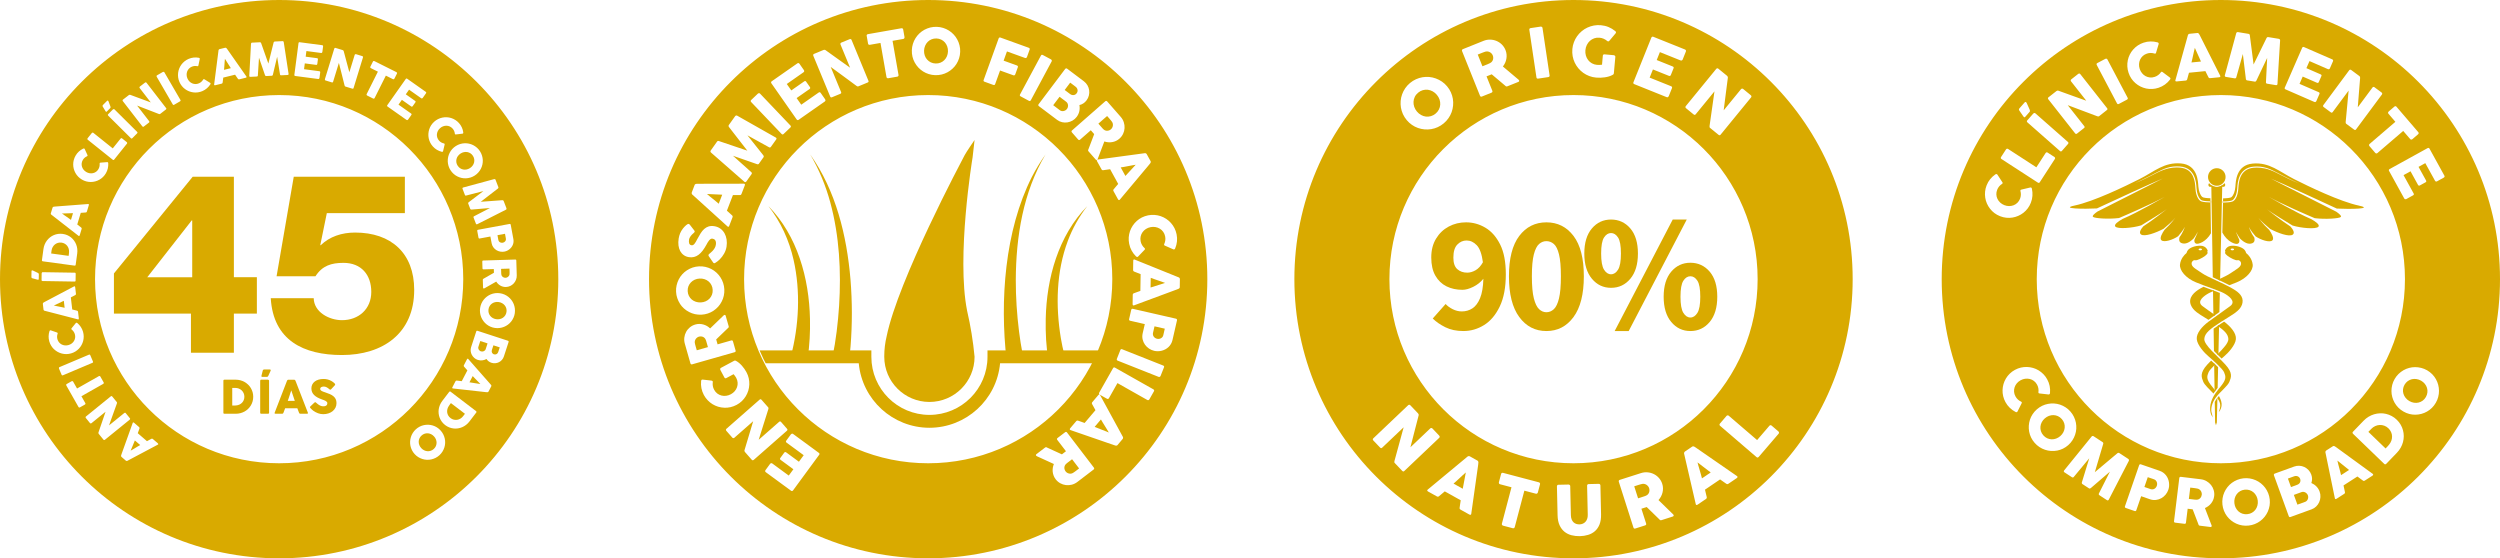
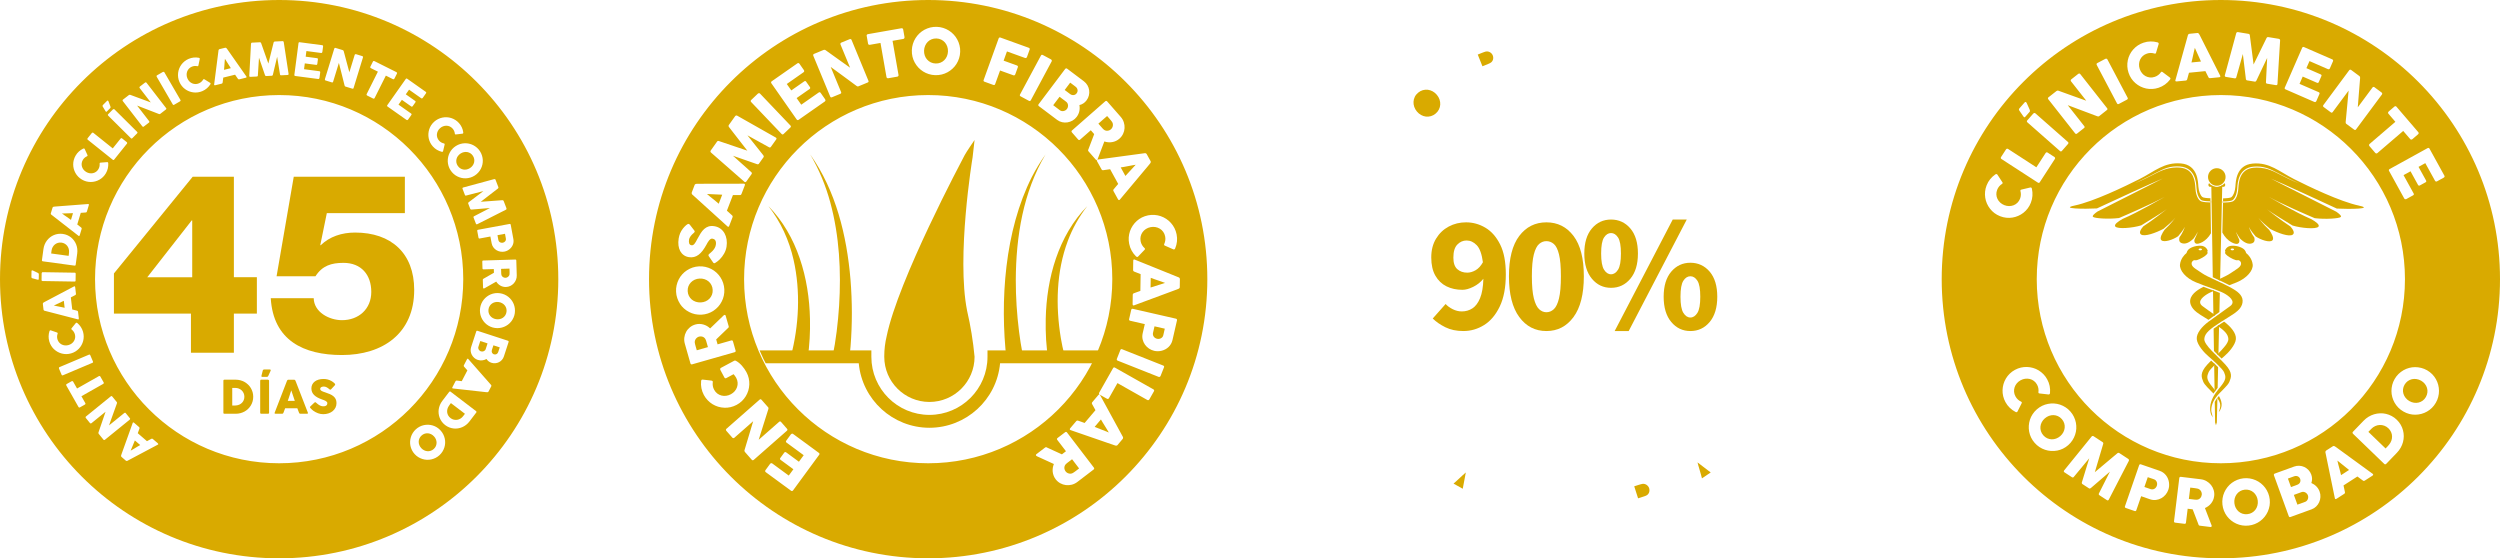
<svg xmlns="http://www.w3.org/2000/svg" viewBox="0 0 2277.36 508.6" id="SELLOS">
  <defs>
    <style>
      .cls-1 {
        fill: none;
      }

      .cls-1, .cls-2 {
        stroke-width: 0px;
      }

      .cls-3 {
        clip-path: url(#clippath);
      }

      .cls-2 {
        fill: #d9aa00;
      }
    </style>
    <clipPath id="clippath">
      <circle r="167.71" cy="254.3" cx="846.66" class="cls-1" />
    </clipPath>
  </defs>
  <g>
    <g>
      <path d="M1355.77,58.2c.35-.15.65-.28.92-.4.27-.13.56-.28.87-.45.65-.35,1.17-.8,1.59-1.33.41-.53.72-1.12.89-1.73.17-.63.24-1.28.2-1.95-.04-.67-.19-1.31-.44-1.93-.23-.57-.57-1.12-1.01-1.61-.45-.49-.96-.91-1.55-1.24-.59-.32-1.21-.55-1.88-.65-.68-.11-1.36-.08-2.07.08-.56.19-1.08.35-1.56.51-.49.17-1.01.36-1.57.59l-4.02,1.61,4.28,10.67,5.35-2.15Z" class="cls-2" />
      <path d="M1501.35,443.01c-.4-.52-.89-.97-1.44-1.35-.56-.37-1.17-.63-1.84-.8-.67-.16-1.35-.17-2.05-.05-.57.13-1.11.27-1.6.39-.49.13-1.04.28-1.61.47l-4.12,1.32,3.51,10.95,5.48-1.76c.36-.11.68-.23.95-.33.28-.11.57-.23.91-.39.67-.29,1.23-.71,1.68-1.21.45-.49.79-1.05,1.01-1.67.21-.6.33-1.24.33-1.92.01-.67-.09-1.32-.29-1.96-.19-.59-.49-1.15-.91-1.68Z" class="cls-2" />
      <path d="M1290.73,101.59c1.11,1.33,2.37,2.39,3.79,3.16,1.41.79,2.88,1.27,4.4,1.45,1.52.17,3.04.05,4.56-.39,1.51-.43,2.93-1.2,4.26-2.31,1.33-1.11,2.35-2.37,3.05-3.8.71-1.41,1.11-2.89,1.19-4.43.09-1.52-.12-3.05-.63-4.59-.52-1.52-1.33-2.96-2.44-4.28-1.11-1.32-2.36-2.37-3.78-3.16-1.43-.79-2.89-1.27-4.43-1.47-1.53-.19-3.07-.07-4.59.37-1.53.43-2.96,1.2-4.28,2.31-1.33,1.11-2.35,2.37-3.03,3.8-.69,1.41-1.08,2.89-1.16,4.44-.09,1.53.13,3.07.65,4.62.52,1.53,1.33,2.96,2.43,4.27Z" class="cls-2" />
-       <path d="M1433.39,0c-140.44,0-254.29,113.85-254.29,254.3s113.85,254.3,254.29,254.3,254.29-113.85,254.29-254.3S1573.84,0,1433.39,0ZM1564.26,62.22c.35-.05.71.05,1.05.35l7.94,6.48c.23.19.41.44.56.75.15.31.2.68.16,1.09-.67,5-1.29,9.92-1.91,14.79-.61,4.88-1.24,9.82-1.88,14.82l15.89-19.42c.31-.24.63-.36.95-.36s.63.09.88.31l6.91,5.66c.35.28.55.6.63.97.07.37-.03.72-.31,1.07l-27.81,34c-.27.32-.56.48-.88.48-.32-.01-.64-.15-.99-.43l-7.74-6.32c-.21-.17-.33-.4-.37-.68s-.05-.61-.04-1c.76-5.31,1.51-10.57,2.25-15.77.73-5.19,1.48-10.46,2.23-15.78l-17.05,20.82c-.28.36-.59.56-.89.61-.31.04-.67-.11-1.09-.45l-6.88-5.63c-.37-.31-.56-.63-.56-.97-.01-.33.11-.65.35-.95l27.73-33.91c.24-.28.53-.47.88-.53ZM1487.98,74.91l16.29-40.59c.17-.4.41-.68.73-.84.32-.15.68-.15,1.08.03l28.85,11.58c.43.17.71.43.83.77.13.35.12.72-.05,1.15l-2.88,7.19c-.13.33-.37.6-.73.8-.35.21-.75.23-1.2.05l-18.84-7.58-2.89,7.22,14.54,5.84c.36.15.64.35.8.63.17.27.19.61.01,1.01l-2.52,6.28c-.11.27-.32.49-.63.65-.32.17-.68.17-1.08,0l-14.57-5.84-2.99,7.44,19.53,7.84c.88.35,1.13.97.77,1.85l-2.93,7.31c-.07.2-.21.33-.44.43-.29.51-.8.63-1.52.33l-29.39-11.81c-.39-.15-.67-.37-.81-.68-.15-.29-.13-.65.04-1.08ZM1432.32,44.71c.2-2.2.68-4.3,1.43-6.27.73-1.97,1.71-3.8,2.91-5.5,1.2-1.68,2.6-3.19,4.18-4.51,1.57-1.32,3.29-2.43,5.16-3.29,1.85-.87,3.83-1.49,5.91-1.89,2.08-.39,4.22-.48,6.43-.28,2.49.23,4.82.79,6.96,1.68,2.16.91,4.15,2.09,5.99,3.59.33.24.57.53.73.89.16.36.08.75-.23,1.16l-5.72,6.84c-.29.31-.59.51-.87.6s-.64-.03-1.07-.36c-.99-.85-2.08-1.53-3.24-2.05-1.17-.53-2.44-.85-3.82-.97-1.72-.16-3.33.03-4.83.55s-2.81,1.31-3.94,2.33c-1.13,1.03-2.07,2.27-2.79,3.74-.71,1.45-1.15,3.03-1.31,4.74-.15,1.71,0,3.33.44,4.88.45,1.55,1.13,2.93,2.07,4.14.93,1.21,2.08,2.2,3.46,2.97,1.39.77,2.93,1.24,4.66,1.4.73.07,1.45.08,2.19.04.72-.04,1.51-.11,2.33-.2l.73-8.18c.04-.4.17-.72.43-.96.25-.23.61-.33,1.07-.29l8.5.77c.31.03.63.17.96.47.33.28.48.63.44,1.04l-1.37,15.1c-.04.56-.39,1-1.03,1.29-1.03.57-2.16,1.05-3.4,1.43-1.23.37-2.49.65-3.82.84-1.32.2-2.64.32-3.98.35-1.33.04-2.63,0-3.88-.11-2.2-.2-4.3-.67-6.27-1.41s-3.8-1.72-5.48-2.92c-1.67-1.2-3.16-2.59-4.48-4.16-1.32-1.57-2.41-3.29-3.29-5.15s-1.51-3.82-1.89-5.9c-.37-2.08-.47-4.22-.27-6.43ZM1393.32,26.15c.2-.29.52-.48.97-.55l9.11-1.36c.31-.05.65.03,1.04.21.39.2.61.51.68.92l6.47,43.29c.13.91-.31,1.44-1.32,1.59l-9.1,1.36c-.92.15-1.44-.24-1.57-1.16l-6.47-43.29c-.05-.37,0-.71.19-1.01ZM1331.79,45.52c.11-.32.39-.57.81-.75l18.78-7.54c1.99-.8,4.02-1.19,6.06-1.13,2.04.04,3.98.44,5.79,1.2,1.8.76,3.43,1.84,4.87,3.25,1.43,1.43,2.53,3.09,3.32,5.04.52,1.31.85,2.64.97,3.98s.07,2.65-.16,3.95c-.23,1.29-.6,2.53-1.15,3.74-.55,1.2-1.21,2.31-2.03,3.32l13.13,11.07c.24.23.55.47.91.76.36.28.6.56.71.83.12.31.12.59-.01.84-.15.24-.39.44-.73.57l-9.98,4c-.33.13-.67.16-1,.07-.33-.09-.61-.28-.83-.57l-12.39-10.46-4.72,1.89,5.27,13.11c.33.83.05,1.43-.83,1.79l-8.64,3.47c-.39.16-.73.17-1.05.07-.31-.11-.56-.37-.72-.8l-16.3-40.59c-.16-.41-.19-.77-.07-1.11ZM1275.93,91.87c.17-2.05.61-4.04,1.32-5.98.69-1.93,1.64-3.78,2.84-5.52,1.19-1.75,2.64-3.33,4.34-4.75,1.69-1.41,3.51-2.55,5.44-3.43,1.93-.87,3.92-1.48,5.95-1.83,2.03-.33,4.07-.41,6.14-.24,2.05.19,4.06.64,5.99,1.35,1.95.71,3.79,1.65,5.54,2.84,1.75,1.2,3.32,2.64,4.75,4.35,1.41,1.69,2.56,3.51,3.43,5.44.87,1.93,1.47,3.91,1.8,5.92.33,2.01.41,4.06.21,6.11-.19,2.05-.63,4.04-1.32,5.99-.69,1.93-1.65,3.78-2.87,5.52-1.2,1.75-2.65,3.32-4.34,4.74-1.69,1.41-3.51,2.56-5.44,3.44-1.92.87-3.9,1.48-5.94,1.81-2.03.33-4.07.41-6.11.23-2.05-.17-4.04-.61-5.98-1.29-1.93-.68-3.78-1.63-5.51-2.83-1.73-1.2-3.32-2.65-4.74-4.35-1.41-1.71-2.56-3.51-3.44-5.44-.87-1.92-1.48-3.91-1.83-5.95-.33-2.04-.41-4.08-.24-6.14ZM1433.39,86.59c92.62,0,167.71,75.09,167.71,167.71s-75.08,167.71-167.71,167.71-167.71-75.09-167.71-167.71,75.08-167.71,167.71-167.71ZM1278.26,429.48c-.32-.05-.63-.23-.93-.55l-6.88-7.24c-.19-.2-.28-.44-.29-.72,0-.28.03-.61.09-.99,1.41-5.19,2.81-10.31,4.2-15.37,1.39-5.07,2.77-10.19,4.19-15.38l-19.52,18.53c-.33.32-.65.48-.96.49-.32,0-.65-.19-1.03-.59l-6.14-6.44c-.33-.35-.48-.69-.44-1.03.04-.35.2-.64.47-.91l31.75-30.17c.28-.25.59-.4.95-.41.36-.03.69.13,1,.47l7.07,7.43c.2.21.35.48.47.8.11.33.11.71.01,1.11-1.28,4.88-2.52,9.7-3.74,14.45-1.21,4.76-2.45,9.58-3.72,14.47l18.2-17.29c.33-.2.65-.28.99-.24.32.03.6.17.83.41l6.15,6.47c.31.32.47.67.49,1.04.03.39-.12.72-.44,1.03l-31.84,30.25c-.29.29-.6.41-.92.37ZM1346.58,423.03l-6.35,45.06c-.05.45-.24.73-.57.84-.33.12-.73.04-1.23-.24l-7.86-4.39c-.41-.23-.69-.49-.84-.77-.13-.28-.17-.64-.09-1.08.16-1.13.32-2.25.48-3.36.17-1.12.35-2.24.52-3.36l-14.53-8.12c-.87.75-1.73,1.47-2.6,2.19-.87.72-1.73,1.45-2.6,2.19-.61.55-1.27.63-1.96.24l-8.07-4.51c-.35-.2-.59-.45-.71-.76-.13-.31-.01-.6.33-.89l36.35-30.15c.08-.09.2-.19.37-.25.17-.07.36-.12.57-.15.2-.03.4-.03.6,0,.2.03.37.08.52.16l7,3.92c.31.17.52.41.63.72.12.32.19.57.21.79l-.19,1.93ZM1402.9,441.05l-1.99,7.52c-.09.36-.31.68-.65.95-.33.27-.75.33-1.2.21l-10.46-2.76-8.75,33.18c-.09.36-.32.65-.65.88-.35.21-.72.28-1.15.16l-8.88-2.35c-.35-.08-.63-.31-.85-.65-.24-.36-.29-.73-.19-1.13l8.75-33.18-10.42-2.75c-.4-.11-.71-.33-.91-.67-.21-.33-.24-.75-.11-1.25l1.99-7.52c.11-.4.32-.68.65-.85.35-.17.71-.2,1.12-.09l32.59,8.6c.37.09.67.29.88.59.23.29.31.67.23,1.12ZM1457.08,477.76c-1.01,2.51-2.41,4.54-4.2,6.1-1.79,1.55-3.87,2.68-6.24,3.39-2.37.72-4.88,1.11-7.51,1.16s-5.16-.23-7.58-.85c-2.41-.63-4.55-1.68-6.4-3.17-1.84-1.49-3.33-3.47-4.47-5.92-1.12-2.45-1.73-5.47-1.81-9.06l-.59-26.41c0-.36.11-.68.35-.96.23-.29.52-.44.88-.44l9.36-.21c.32,0,.65.12,1,.37.35.25.52.57.53.97l.59,26.59c.04,1.55.28,2.85.73,3.92s1.04,1.93,1.75,2.6c.72.65,1.55,1.13,2.48,1.43.95.29,1.92.43,2.92.41,1.04-.03,2.03-.24,2.95-.63.93-.37,1.73-.95,2.41-1.68.69-.73,1.23-1.64,1.6-2.71.39-1.08.57-2.31.53-3.7l-.59-26.59c-.01-.37.12-.69.37-.97.25-.28.6-.43,1.04-.43l9.15-.21c.48,0,.85.13,1.13.4.28.28.41.6.43.95l.59,26.41c.08,3.66-.39,6.74-1.41,9.24ZM1524.46,470.05c-.16.24-.41.41-.77.52l-10.23,3.28c-.33.11-.67.11-1-.01-.33-.11-.6-.32-.79-.64l-11.61-11.31-4.84,1.53,4.31,13.46c.27.87-.05,1.44-.96,1.73l-8.87,2.83c-.4.13-.75.12-1.05-.01-.31-.13-.53-.41-.67-.85l-13.31-41.66c-.13-.41-.13-.79,0-1.11.15-.32.43-.55.87-.68l19.28-6.16c2.05-.65,4.1-.89,6.14-.69,2.03.19,3.92.73,5.68,1.61,1.75.89,3.29,2.09,4.62,3.6,1.33,1.52,2.32,3.28,2.95,5.27.44,1.35.67,2.69.68,4.04.03,1.33-.12,2.64-.44,3.92-.31,1.27-.79,2.48-1.41,3.64-.63,1.15-1.37,2.21-2.25,3.17l12.29,11.99c.23.23.51.51.85.81.33.31.55.6.64.88.11.32.08.59-.08.83ZM1581.99,435.59l-7.44,5.04c-.4.27-.75.4-1.07.4s-.65-.13-1-.4c-.95-.64-1.88-1.29-2.8-1.95-.92-.64-1.84-1.29-2.77-1.96l-13.77,9.34c.27,1.11.53,2.2.79,3.31.25,1.11.51,2.2.79,3.31.2.79-.03,1.41-.68,1.85l-7.64,5.19c-.33.23-.67.32-1,.29-.33-.03-.55-.25-.64-.69l-10.63-46.02c-.05-.11-.07-.27-.05-.45.01-.17.05-.37.12-.57.07-.19.16-.37.27-.55.12-.16.24-.29.39-.39l6.63-4.5c.29-.2.61-.28.95-.24.32.04.59.09.79.16l1.65,1.04,37.42,25.89c.37.25.53.55.49.89-.05.35-.31.68-.77,1ZM1602.04,416.24c-.6.69-1.24.75-1.95.15l-33.23-28.53c-.29-.24-.45-.55-.49-.91-.04-.37.08-.72.36-1.05l6.04-7.04c.23-.27.53-.43.92-.49.37-.05.73.04,1.07.31l25.87,22.2,11.22-13.07c.25-.28.56-.45.92-.49.37-.04.72.08,1.05.36l6.26,5.38c.27.23.43.53.49.91.07.37-.04.73-.31,1.07l-18.22,21.24Z" class="cls-2" />
      <path d="M1329.68,435.47c-.96.91-1.91,1.79-2.87,2.65-.95.87-1.85,1.67-2.72,2.41l8.39,4.7,2.8-14.85c-.87.73-1.77,1.55-2.73,2.43-.95.87-1.91,1.76-2.87,2.65Z" class="cls-2" />
      <path d="M1547.29,424.74c.36,1.25.72,2.51,1.09,3.76.37,1.27.73,2.52,1.08,3.76.35,1.23.65,2.4.93,3.51l7.96-5.39-12.01-9.16c.27,1.09.57,2.28.93,3.52Z" class="cls-2" />
    </g>
    <g>
      <path d="M1333.1,301.56c-6.31,0-11.79-1.15-16.45-3.46-4.66-2.31-8.48-4.96-11.5-7.96l11.73-13.22c1.6,1.8,3.76,3.37,6.46,4.74,2.71,1.35,5.46,2.03,8.27,2.03,3.6,0,6.83-.93,9.68-2.79,2.85-1.84,5.19-4.95,6.99-9.31,1.8-4.36,2.8-10.25,3-17.66-2.49,3.11-5.58,5.56-9.23,7.36-3.67,1.81-6.94,2.71-9.84,2.71-5.42,0-10.25-1.05-14.5-3.15-4.26-2.11-7.64-5.34-10.14-9.7-2.51-4.36-3.76-9.88-3.76-16.61s1.45-12.31,4.36-17.13c2.89-4.8,6.76-8.48,11.57-11.05,4.8-2.55,10.07-3.83,15.78-3.83,6.2,0,12.06,1.63,17.58,4.88,5.5,3.25,9.99,8.34,13.45,15.26,3.46,6.91,5.18,15.97,5.18,27.19,0,11.83-1.83,21.57-5.48,29.23-3.66,7.67-8.42,13.33-14.27,16.98-5.86,3.66-12.15,5.48-18.86,5.48ZM1323.93,234.54c0,5.02,1.2,8.56,3.62,10.67,2.4,2.11,5.4,3.16,9.02,3.16,2.49,0,5.03-.73,7.58-2.19,2.56-1.44,4.79-3.88,6.7-7.28-1.01-7.51-2.88-12.7-5.64-15.55-2.75-2.85-5.83-4.28-9.24-4.28-3.2,0-6,1.23-8.4,3.68-2.41,2.45-3.62,6.39-3.62,11.79Z" class="cls-2" />
      <path d="M1408.68,301.56c-10.22,0-18.46-4.26-24.72-12.77-6.27-8.51-9.39-20.89-9.39-37.11s3.12-28.48,9.39-36.75c6.26-8.26,14.5-12.39,24.72-12.39s18.45,4.14,24.72,12.39c6.26,8.27,9.39,20.52,9.39,36.75s-3.13,28.6-9.39,37.11c-6.27,8.51-14.5,12.77-24.72,12.77ZM1408.68,284.43c2.49,0,4.75-.92,6.76-2.77,2-1.85,3.58-5.14,4.72-9.84,1.16-4.71,1.73-11.42,1.73-20.13s-.57-15.38-1.73-20c-1.15-4.6-2.72-7.75-4.72-9.46-2.01-1.71-4.27-2.56-6.76-2.56s-4.62.85-6.62,2.56c-2,1.71-3.6,4.86-4.8,9.46-1.2,4.62-1.81,11.27-1.81,20s.61,15.42,1.81,20.13c1.2,4.71,2.8,7.99,4.8,9.84,2,1.85,4.2,2.77,6.62,2.77Z" class="cls-2" />
      <path d="M1467.57,262.19c-7.02,0-12.83-2.75-17.44-8.27-4.6-5.5-6.91-13.17-6.91-22.98s2.31-17.44,6.91-22.84c4.6-5.42,10.42-8.11,17.44-8.11s12.97,2.69,17.58,8.11c4.6,5.4,6.91,13.02,6.91,22.84s-2.31,17.49-6.91,22.98c-4.62,5.52-10.47,8.27-17.58,8.27ZM1467.57,249.86c2.49,0,4.63-1.4,6.38-4.2,1.76-2.8,2.63-7.71,2.63-14.73s-.87-11.87-2.63-14.58c-1.75-2.69-3.88-4.06-6.38-4.06s-4.64,1.36-6.39,4.06c-1.76,2.71-2.63,7.58-2.63,14.58s.87,11.93,2.63,14.73c1.75,2.8,3.88,4.2,6.39,4.2ZM1470.87,301.56l52.89-101.57h12.78l-52.89,101.57h-12.78ZM1539.85,301.56c-7.02,0-12.83-2.75-17.44-8.26-4.6-5.51-6.91-13.18-6.91-23s2.31-17.42,6.91-22.84c4.6-5.4,10.42-8.11,17.44-8.11s12.97,2.71,17.58,8.11c4.6,5.42,6.91,13.02,6.91,22.84s-2.31,17.49-6.91,23c-4.62,5.51-10.47,8.26-17.58,8.26ZM1539.85,289.24c2.49,0,4.63-1.41,6.38-4.22,1.76-2.8,2.63-7.71,2.63-14.73s-.87-11.87-2.63-14.57c-1.75-2.71-3.88-4.06-6.38-4.06s-4.64,1.35-6.39,4.06c-1.76,2.69-2.63,7.56-2.63,14.57s.87,11.93,2.63,14.73c1.75,2.8,3.88,4.22,6.39,4.22Z" class="cls-2" />
    </g>
  </g>
  <g>
    <g>
      <path d="M1963.77,437.62c-.43-.44-.95-.77-1.59-1l-5.68-1.95-3.08,8.94,5.67,1.96c.64.21,1.27.29,1.88.21.6-.08,1.15-.27,1.64-.56.49-.29.92-.67,1.29-1.15.37-.47.65-.99.85-1.56.19-.53.28-1.09.27-1.69,0-.6-.11-1.17-.32-1.72-.21-.55-.52-1.03-.93-1.48Z" class="cls-2" />
      <path d="M2094.17,440.74c.44-.37.77-.79,1-1.27.23-.48.36-.99.4-1.53.03-.53-.05-1.09-.25-1.67-.2-.53-.48-.99-.84-1.39-.36-.39-.79-.69-1.27-.92-.49-.23-1.01-.35-1.59-.37s-1.16.07-1.75.28l-5.71,2.08,2.8,7.72,5.63-2.05c.61-.21,1.13-.51,1.57-.88Z" class="cls-2" />
      <path d="M2101.46,449.74c-.4-.45-.85-.83-1.37-1.12-.52-.28-1.08-.47-1.68-.55-.6-.08-1.2-.01-1.79.2l-7.04,2.56,3.23,8.88,7.04-2.55c.59-.21,1.08-.53,1.49-.97.4-.43.72-.92.95-1.47.21-.55.33-1.13.35-1.73.01-.61-.08-1.2-.29-1.77-.19-.52-.49-1.03-.88-1.48Z" class="cls-2" />
      <path d="M2055.41,451.8c-.68-1.31-1.55-2.4-2.6-3.32-1.07-.91-2.28-1.57-3.64-2.01-1.37-.43-2.83-.56-4.39-.39-1.55.17-2.95.61-4.18,1.35-1.23.72-2.25,1.64-3.09,2.76-.83,1.12-1.44,2.39-1.81,3.8-.37,1.43-.47,2.91-.29,4.44.17,1.56.59,2.97,1.27,4.27.68,1.29,1.55,2.39,2.6,3.29,1.05.89,2.27,1.56,3.61,1.99,1.36.43,2.81.56,4.38.39s2.95-.61,4.19-1.33c1.24-.72,2.28-1.63,3.11-2.75.84-1.11,1.44-2.36,1.81-3.78s.48-2.89.31-4.46c-.17-1.53-.6-2.95-1.27-4.26Z" class="cls-2" />
      <path d="M2129.99,422.8c.29,1.13.59,2.27.91,3.41.31,1.15.61,2.29.89,3.41.29,1.13.55,2.2.76,3.2l7.31-4.71-10.64-8.54c.23,1,.48,2.08.77,3.21Z" class="cls-2" />
      <path d="M2004.91,447.32c-.32-.51-.72-.96-1.2-1.33-.49-.39-1.04-.67-1.67-.84-.52-.09-1.01-.19-1.47-.28-.45-.08-.96-.16-1.49-.23l-3.88-.47-1.27,10.31,5.18.64c.33.04.64.07.91.08.27.01.56.01.88.01.67.01,1.28-.11,1.84-.35.56-.25,1.05-.59,1.45-1,.41-.41.75-.89,1.01-1.44.25-.55.41-1.12.49-1.72.07-.57.03-1.15-.11-1.73-.13-.59-.36-1.13-.68-1.65Z" class="cls-2" />
      <path d="M1878.18,381.75c-1.04-1.17-2.2-2.07-3.49-2.65-1.31-.59-2.65-.91-4.04-.95-1.4-.04-2.79.19-4.16.69-1.37.51-2.64,1.28-3.8,2.29-1.19,1.04-2.11,2.2-2.77,3.49-.68,1.29-1.08,2.64-1.2,4.02-.13,1.39.01,2.76.44,4.11.43,1.36,1.16,2.63,2.19,3.8,1.04,1.17,2.2,2.07,3.49,2.67,1.31.6,2.64.93,4.03.97,1.39.05,2.77-.17,4.14-.68,1.37-.49,2.64-1.27,3.83-2.29,1.16-1.03,2.08-2.19,2.76-3.49.68-1.29,1.08-2.64,1.21-4.03.15-1.39,0-2.76-.43-4.14-.43-1.37-1.16-2.64-2.19-3.82Z" class="cls-2" />
      <path d="M2023.07,0c-140.44,0-254.29,113.85-254.29,254.29s113.85,254.29,254.29,254.29,254.29-113.85,254.29-254.29S2163.51,0,2023.07,0ZM2175.92,101.61l5.34-4.58c.28-.25.6-.34.93-.3.34.05.63.21.88.51l19.84,23.14c.23.25.34.56.35.89.02.34-.12.63-.4.94l-5.33,4.58c-.27.22-.58.35-.98.37-.39.03-.71-.12-1-.46l-6.36-7.42-23.54,20.18c-.26.24-.57.34-.93.33-.37,0-.68-.18-.95-.46l-5.4-6.3c-.2-.24-.3-.55-.29-.95,0-.36.15-.67.44-.92l23.53-20.19-6.34-7.39c-.24-.29-.35-.61-.33-.97.02-.35.2-.67.55-.98ZM2140.8,63.47c.31-.07.64.01.97.26l7.44,5.52c.2.16.39.36.55.63.13.29.2.6.18,1-.38,4.52-.73,9.02-1.08,13.43-.35,4.42-.7,8.91-1.06,13.46l13.51-18.21c.27-.24.54-.35.84-.38s.57.06.8.25l6.48,4.79c.32.25.53.54.6.87.09.34.01.64-.22.98l-23.66,31.89c-.22.29-.48.47-.78.46-.3.02-.58-.09-.9-.34l-7.26-5.37c-.19-.16-.31-.35-.37-.58-.05-.26-.07-.57-.08-.91.45-4.84.9-9.61,1.35-14.34.46-4.72.9-9.5,1.34-14.35l-14.5,19.55c-.23.33-.5.52-.78.58-.27.05-.61-.06-1.01-.36l-6.46-4.8c-.35-.25-.53-.53-.55-.85-.02-.31.08-.58.28-.87l23.57-31.8c.22-.27.47-.44.78-.51ZM2081.33,79.8l15.79-36.23c.17-.38.4-.62.69-.75.29-.13.62-.12.97.05l25.77,11.21c.39.16.62.41.73.73.11.31.09.66-.08,1.04l-2.8,6.42c-.13.3-.35.53-.67.71-.33.18-.69.2-1.1.01l-16.82-7.34-2.81,6.44,12.99,5.67c.33.13.55.33.71.58.15.25.14.56-.02.93l-2.44,5.6c-.11.25-.31.44-.6.59-.29.12-.61.12-.99-.05l-13.01-5.66-2.89,6.65,17.45,7.58c.78.34,1,.92.65,1.7l-2.84,6.54c-.06.18-.21.31-.4.39-.29.42-.75.52-1.38.25l-26.27-11.45c-.34-.15-.57-.36-.71-.63-.12-.27-.1-.59.06-.99ZM2026.67,68.65l10.41-38.39c.09-.32.26-.59.54-.81.25-.2.59-.27,1-.21l9.67,1.6c.69.11,1.08.53,1.17,1.27l3.43,26.62,11.82-24.11c.37-.66.91-.93,1.6-.82l9.57,1.57c.33.06.61.22.84.49.24.28.34.6.33.96-.43,6.67-.83,13.29-1.22,19.85-.39,6.57-.78,13.2-1.19,19.85l-.03.13c-.11.74-.58,1.03-1.42.9l-7.9-1.3c-.85-.14-1.23-.64-1.13-1.46l1.1-22-9.85,20.7c-.06.17-.24.39-.52.6-.27.24-.51.32-.75.29l-7.34-1.19c-.22-.05-.44-.21-.65-.51-.21-.29-.3-.54-.29-.77l-2.74-22.71-5.96,21.14c-.17.82-.7,1.16-1.57,1.01l-7.91-1.3c-.79-.13-1.14-.6-1-1.42ZM1981.64,73.16l11.43-41.14c.02-.11.06-.25.16-.39.09-.14.19-.28.33-.41.14-.13.29-.24.46-.31.17-.08.32-.13.46-.13l7.22-.72c.31-.02.6.05.85.23.23.16.42.32.56.46l.86,1.54,18.52,36.73c.19.36.19.67,0,.92-.18.27-.52.42-1.03.46l-8.09.79c-.43.04-.77,0-1.02-.14-.25-.14-.46-.39-.62-.76-.48-.91-.93-1.82-1.38-2.74-.45-.91-.9-1.83-1.36-2.76l-14.96,1.47c-.26.99-.52,1.99-.81,2.96-.27.99-.53,1.97-.8,2.97-.19.72-.63,1.1-1.34,1.19l-8.32.8c-.35.03-.65-.04-.91-.19-.26-.18-.33-.46-.2-.83ZM1938.28,54.96c.39-1.82.99-3.59,1.83-5.26.82-1.66,1.85-3.19,3.08-4.57,1.22-1.41,2.65-2.63,4.22-3.71,1.57-1.07,3.32-1.92,5.22-2.54,2.16-.72,4.28-1.1,6.39-1.12,2.11-.03,4.2.24,6.25.79.37.09.68.24.91.48.24.24.32.59.26,1.04l-2.4,7.97c-.1.37-.25.61-.46.73s-.52.13-.9.04c-1.1-.36-2.24-.56-3.41-.57-1.17-.02-2.35.18-3.54.59-1.46.49-2.73,1.21-3.78,2.16-1.06.98-1.86,2.09-2.44,3.35-.58,1.26-.91,2.63-.98,4.08-.08,1.47.13,2.93.63,4.39.49,1.46,1.19,2.77,2.12,3.87.93,1.13,2,2.02,3.21,2.67,1.22.66,2.54,1.06,3.96,1.22,1.42.14,2.86-.03,4.34-.53,1.19-.4,2.25-.95,3.2-1.66.95-.73,1.77-1.56,2.43-2.53.25-.31.48-.47.73-.5.22-.04.48.04.8.28l6.79,5.08c.34.33.47.66.42.97-.06.3-.21.6-.45.88-1.31,1.7-2.83,3.18-4.57,4.44s-3.69,2.25-5.83,2.96c-1.9.62-3.8.99-5.72,1.08-1.9.1-3.77-.04-5.59-.42-1.82-.4-3.56-1.02-5.22-1.84-1.66-.85-3.19-1.86-4.58-3.09-1.41-1.21-2.63-2.61-3.7-4.21-1.07-1.58-1.91-3.31-2.53-5.22-.63-1.9-1-3.8-1.1-5.71s.04-3.78.43-5.61ZM1909.85,58.23c.07-.3.27-.56.65-.76l7.37-3.88c.25-.13.57-.17.96-.13.4.06.67.25.85.59l18.47,35c.38.73.16,1.31-.65,1.74l-7.36,3.9c-.74.38-1.3.2-1.69-.53l-18.45-34.99c-.15-.32-.2-.61-.13-.93ZM1866.07,88.63l7.28-5.72c.2-.16.46-.28.77-.35.3-.08.63-.06,1,.07,4.26,1.56,8.5,3.08,12.68,4.58,4.17,1.48,8.41,3.01,12.7,4.55l-14.03-17.83c-.15-.32-.2-.61-.13-.89.06-.3.21-.54.44-.72l6.34-5c.31-.24.64-.35.98-.34.33,0,.65.15.88.45l24.55,31.21c.25.3.32.59.25.87-.06.29-.26.53-.57.78l-7.1,5.61c-.2.14-.41.2-.67.2-.25-.02-.56-.09-.88-.17-4.55-1.71-9.04-3.41-13.47-5.07-4.44-1.69-8.94-3.36-13.5-5.06l15.05,19.1c.26.32.36.62.36.92-.03.28-.24.57-.61.87l-6.32,4.98c-.35.27-.66.37-.97.32-.3-.07-.56-.22-.77-.5l-24.49-31.12c-.21-.27-.3-.57-.29-.87,0-.32.18-.62.51-.88ZM1853.08,102.96c.38-.08.71-.01,1,.25l29.7,26.13c.62.56.64,1.17,0,1.86l-5.49,6.26c-.56.63-1.14.67-1.76.12l-29.71-26.14c-.25-.23-.41-.51-.46-.82-.05-.32.08-.64.35-.94l5.5-6.25c.19-.2.48-.36.86-.46ZM1839.16,99.6c.06-.36.19-.64.41-.87l4.82-5.49c.19-.2.37-.34.54-.37.17-.02.35-.02.5.07.16.08.31.19.44.37.15.17.26.36.35.57l2.74,6.11c.16.44.23.82.23,1.1,0,.29-.11.57-.36.83l-4.09,4.66c-.19.22-.38.3-.55.29-.19-.02-.35-.1-.51-.24-.17-.13-.32-.31-.46-.51-.13-.21-.27-.38-.37-.52l-3.41-4.95c-.26-.36-.36-.7-.3-1.05ZM1822.84,143.07l4.56-7.03c.19-.27.43-.46.77-.54.34-.11.66-.05.99.13l25.86,16.77,8.46-13.06c.19-.3.46-.47.77-.55.33-.09.66-.03.99.19l6.25,4.04c.27.19.46.43.55.77.1.33.05.66-.14.99l-13.77,21.23c-.44.68-1.03.82-1.72.36l-33.22-21.54c-.28-.18-.47-.44-.55-.77-.07-.33-.01-.64.21-.98ZM1816.85,194.12c-1.52-1.16-2.87-2.46-4.01-3.95-1.15-1.46-2.11-3.06-2.86-4.76-.74-1.7-1.26-3.47-1.54-5.31-.28-1.85-.32-3.71-.14-5.61.21-1.91.66-3.8,1.4-5.65.82-2.11,1.91-3.99,3.24-5.62,1.32-1.64,2.87-3.07,4.63-4.29.28-.22.61-.35.95-.38.34-.02.66.13.96.47l4.56,6.96c.22.31.31.57.27.81-.04.24-.22.48-.54.73-.99.61-1.86,1.34-2.62,2.25-.76.89-1.37,1.92-1.82,3.08-.58,1.45-.83,2.88-.76,4.3.06,1.42.39,2.78,1,4.03.59,1.24,1.43,2.36,2.5,3.36,1.08,1,2.34,1.77,3.77,2.34,1.44.55,2.89.84,4.33.85,1.46,0,2.82-.26,4.11-.75,1.29-.51,2.44-1.25,3.46-2.25,1.02-1.01,1.82-2.21,2.39-3.66.46-1.16.72-2.34.76-3.54.06-1.2-.07-2.36-.38-3.47-.07-.39-.04-.68.08-.88.12-.19.36-.35.72-.45l8.26-1.96c.46-.04.8.06,1.01.32.2.25.34.56.39.92.46,2.09.61,4.21.47,6.34-.14,2.16-.63,4.28-1.47,6.39-.73,1.85-1.67,3.55-2.82,5.08-1.15,1.52-2.46,2.87-3.93,4.01-1.46,1.15-3.05,2.09-4.76,2.82-1.69.74-3.46,1.26-5.29,1.55-1.84.29-3.7.34-5.59.14-1.91-.2-3.78-.68-5.65-1.41-1.87-.74-3.55-1.67-5.08-2.82ZM1844.87,345c-1.44.19-2.84.65-4.2,1.39-1.36.75-2.51,1.67-3.44,2.77-.93,1.12-1.61,2.32-2.04,3.64-.44,1.31-.6,2.68-.49,4.1.11,1.43.53,2.83,1.28,4.18.59,1.11,1.33,2.05,2.21,2.87.88.8,1.85,1.44,2.91,1.92.35.2.55.41.63.63s.04.49-.12.84l-3.8,7.59c-.27.37-.56.57-.88.57s-.64-.09-.96-.28c-1.89-.99-3.61-2.23-5.16-3.72-1.56-1.48-2.88-3.21-3.96-5.2-.96-1.76-1.65-3.58-2.08-5.43-.44-1.87-.63-3.72-.56-5.59.05-1.85.35-3.68.87-5.46.53-1.79,1.27-3.47,2.21-5.06.95-1.6,2.11-3.05,3.48-4.39,1.37-1.33,2.93-2.47,4.7-3.43,1.76-.96,3.56-1.65,5.43-2.09,1.85-.43,3.72-.61,5.59-.56s3.69.35,5.5.87c1.79.52,3.47,1.25,5.06,2.21s3.05,2.13,4.39,3.49c1.35,1.37,2.49,2.93,3.44,4.7,1.09,1.99,1.84,4.02,2.24,6.08.41,2.07.52,4.16.32,6.3-.01.37-.12.69-.31.97-.2.28-.52.43-.99.44l-8.26-.95c-.39-.03-.65-.13-.8-.32-.16-.19-.23-.48-.2-.88.16-1.15.15-2.29-.05-3.45-.2-1.16-.6-2.28-1.2-3.37-.73-1.36-1.68-2.48-2.81-3.33-1.13-.87-2.37-1.47-3.72-1.81-1.35-.33-2.75-.41-4.2-.23ZM1873.87,410.46c-1.81.35-3.64.47-5.51.33-1.85-.12-3.67-.48-5.44-1.07-1.76-.57-3.45-1.4-5.06-2.45-1.61-1.05-3.07-2.32-4.38-3.82-1.32-1.49-2.4-3.11-3.24-4.83-.83-1.72-1.43-3.49-1.77-5.32-.35-1.83-.47-3.67-.35-5.52.12-1.85.47-3.67,1.04-5.43.57-1.76,1.37-3.44,2.43-5.04,1.04-1.6,2.32-3.05,3.82-4.38,1.51-1.32,3.12-2.4,4.84-3.24,1.72-.83,3.5-1.43,5.34-1.77,1.83-.36,3.68-.48,5.54-.37,1.87.12,3.67.47,5.43,1.05,1.77.59,3.45,1.41,5.06,2.45,1.61,1.04,3.07,2.31,4.4,3.82,1.31,1.48,2.37,3.09,3.21,4.83.83,1.73,1.43,3.51,1.79,5.34.35,1.83.47,3.67.36,5.54-.12,1.87-.48,3.68-1.08,5.46-.59,1.76-1.41,3.45-2.45,5.06-1.03,1.6-2.31,3.07-3.8,4.39-1.51,1.32-3.12,2.4-4.84,3.23-1.73.81-3.51,1.41-5.32,1.76ZM1920.95,455.19l-.08.11c-.4.63-.96.71-1.65.25l-6.71-4.39c-.72-.48-.87-1.08-.45-1.79l9.92-19.68-17.39,14.95c-.13.13-.37.25-.72.35-.33.09-.6.07-.79-.05l-6.24-4.07c-.19-.13-.32-.37-.39-.72-.08-.36-.07-.63.03-.8l6.71-21.89-14.02,16.93c-.49.68-1.11.77-1.84.28l-6.71-4.39c-.68-.44-.8-1.01-.33-1.71l25.04-30.89c.23-.27.49-.44.81-.52.32-.08.67,0,1.01.23l8.2,5.36c.57.39.76.93.55,1.64l-7.63,25.75,20.57-17.27c.61-.45,1.21-.49,1.8-.11l8.1,5.3c.29.19.48.45.57.8.11.35.07.68-.09,1-3.08,5.92-6.12,11.82-9.14,17.66-3,5.86-6.04,11.74-9.12,17.67ZM1975.94,442.83c-.11,1.15-.35,2.27-.72,3.36-.55,1.6-1.39,3.08-2.49,4.42-1.11,1.33-2.4,2.41-3.9,3.24-1.48.83-3.09,1.35-4.86,1.57-1.75.21-3.55.03-5.38-.59l-8.11-2.8-4.4,12.74c-.25.77-.8,1.01-1.63.73l-7.95-2.75c-.35-.12-.6-.32-.76-.57-.15-.27-.15-.59-.01-.99l12.9-37.38c.13-.37.33-.63.61-.79.27-.16.6-.17.99-.03l17.11,5.9c1.23.43,2.33,1,3.31,1.72.96.71,1.8,1.52,2.51,2.44.71.91,1.28,1.91,1.72,2.99s.76,2.19.93,3.33c.17,1.13.21,2.28.12,3.44ZM2016.98,451.96c-.16,1.28-.48,2.47-.96,3.59-.49,1.11-1.11,2.12-1.84,3.05-.75.92-1.59,1.75-2.55,2.45-.95.71-1.97,1.29-3.05,1.75l5.56,14.5c.11.27.23.6.4.99.16.37.23.69.19.96-.03.31-.16.52-.37.65-.21.13-.49.19-.83.15l-9.64-1.19c-.32-.04-.6-.16-.83-.39-.23-.21-.36-.48-.4-.81l-5.26-13.69-4.56-.55-1.55,12.67c-.09.8-.57,1.16-1.44,1.05l-8.35-1.03c-.37-.04-.65-.17-.85-.4-.21-.23-.28-.55-.23-.96l4.79-39.24c.05-.39.19-.69.43-.91.23-.2.56-.28.97-.23l18.16,2.21c1.93.24,3.7.81,5.3,1.75,1.6.92,2.95,2.08,4.06,3.47,1.11,1.4,1.92,2.96,2.43,4.71.52,1.75.67,3.56.44,5.43ZM1855.36,254.3c0-92.62,75.08-167.71,167.71-167.71s167.71,75.08,167.71,167.71-75.08,167.71-167.71,167.71-167.71-75.08-167.71-167.71ZM2067.44,460.7c-.32,1.88-.85,3.67-1.6,5.36-.76,1.68-1.72,3.25-2.89,4.71-1.16,1.45-2.49,2.73-3.99,3.84-1.49,1.12-3.12,2.04-4.91,2.75-1.79.71-3.67,1.17-5.63,1.39-2,.23-3.94.19-5.83-.12-1.88-.29-3.67-.83-5.38-1.59-1.69-.76-3.28-1.72-4.72-2.88-1.45-1.16-2.73-2.48-3.85-3.96-1.11-1.48-2.03-3.11-2.73-4.88-.71-1.77-1.17-3.66-1.4-5.64-.21-1.99-.17-3.94.13-5.82.29-1.88.83-3.68,1.59-5.39.76-1.71,1.72-3.29,2.88-4.75,1.16-1.47,2.48-2.75,3.98-3.86s3.13-2.01,4.91-2.73c1.76-.72,3.66-1.19,5.64-1.41,1.97-.21,3.91-.17,5.8.13,1.89.32,3.7.85,5.39,1.6,1.71.75,3.28,1.71,4.75,2.88,1.45,1.16,2.73,2.49,3.86,4,1.11,1.49,2.01,3.13,2.73,4.91.72,1.77,1.19,3.66,1.41,5.64.21,1.99.17,3.92-.13,5.82ZM2113.78,452.73c-.09,1.67-.47,3.24-1.13,4.71-.65,1.48-1.57,2.79-2.76,3.95-1.17,1.15-2.55,2-4.11,2.57l-19.25,6.98c-.35.13-.67.15-.95.04-.28-.12-.49-.36-.64-.76l-13.49-37.16c-.13-.37-.13-.71-.01-1,.12-.29.37-.51.75-.65l17.67-6.4c1.56-.57,3.15-.81,4.75-.72s3.11.47,4.52,1.13c1.41.67,2.67,1.57,3.79,2.76,1.11,1.17,1.95,2.55,2.53,4.15.48,1.33.72,2.64.72,3.95-.01,1.29-.23,2.53-.65,3.71,1.69.71,3.21,1.73,4.55,3.08,1.33,1.35,2.32,2.92,2.97,4.74.59,1.61.84,3.25.73,4.94ZM2161.82,432.47c-.04.32-.28.61-.71.88l-6.84,4.4c-.36.24-.68.35-.97.35-.28-.01-.59-.13-.89-.39-.84-.6-1.67-1.21-2.49-1.81-.81-.61-1.63-1.23-2.45-1.84l-12.65,8.14c.21,1,.43,2,.64,3,.2,1,.41,2.01.63,3.01.17.72-.04,1.27-.64,1.65l-7.03,4.52c-.31.2-.6.28-.91.25-.29-.04-.48-.25-.56-.65l-8.6-41.81c-.05-.11-.07-.24-.05-.41.03-.16.07-.33.13-.52.05-.17.15-.33.25-.48.11-.15.23-.27.35-.35l6.11-3.92c.27-.17.55-.24.84-.19.31.04.53.09.72.16l1.47.97,33.24,24.21c.33.24.48.51.43.81ZM2189,402.69c-.47,1.77-1.17,3.48-2.11,5.15-.95,1.67-2.09,3.21-3.48,4.64l-9.68,10.04c-.24.24-.51.41-.8.49-.29.09-.61-.04-.96-.37l-28.48-27.48c-.28-.28-.44-.57-.47-.91-.03-.32.11-.64.41-.95l9.7-10.06c1.37-1.43,2.88-2.63,4.51-3.61s3.32-1.73,5.08-2.25,3.56-.81,5.39-.88c1.83-.08,3.63.09,5.4.51,1.77.41,3.49,1.07,5.16,1.95,1.67.89,3.21,2.01,4.64,3.4,1.44,1.39,2.63,2.89,3.57,4.51.95,1.61,1.65,3.31,2.11,5.07.47,1.76.71,3.55.71,5.38s-.24,3.61-.71,5.38ZM2221.1,361.54c-.48,1.85-1.21,3.64-2.21,5.36-1,1.73-2.17,3.28-3.53,4.62-1.37,1.35-2.85,2.47-4.48,3.39-1.61.92-3.32,1.63-5.12,2.11-1.79.48-3.61.73-5.47.75-1.85.03-3.71-.2-5.55-.68-1.85-.48-3.64-1.23-5.38-2.23-1.73-.99-3.27-2.17-4.62-3.53-1.33-1.36-2.47-2.85-3.39-4.48-.93-1.63-1.64-3.33-2.12-5.14-.49-1.8-.75-3.63-.75-5.48-.01-1.85.23-3.71.69-5.58.47-1.85,1.21-3.64,2.21-5.38.99-1.72,2.17-3.25,3.55-4.6,1.37-1.33,2.87-2.47,4.48-3.4,1.6-.92,3.32-1.63,5.12-2.11,1.8-.48,3.64-.73,5.51-.73s3.72.23,5.58.71c1.85.47,3.66,1.2,5.39,2.2,1.72,1,3.25,2.19,4.6,3.55,1.33,1.37,2.45,2.87,3.36,4.47.92,1.61,1.61,3.32,2.09,5.12.47,1.8.72,3.63.73,5.5.01,1.85-.21,3.72-.71,5.58ZM2226.12,161.82l-6.13,3.37c-.28.17-.61.22-.97.15-.37-.06-.65-.28-.85-.67l-8.86-16.07-6.15,3.41,6.84,12.39c.17.32.23.63.2.89-.03.31-.23.53-.57.73l-5.36,2.95c-.24.15-.5.17-.82.11-.3-.06-.56-.26-.76-.62l-6.84-12.43-6.36,3.5,9.2,16.68c.41.73.24,1.31-.53,1.73l-6.22,3.44c-.18.08-.34.1-.56.05-.49.17-.91-.03-1.26-.64l-13.82-25.1c-.18-.31-.24-.63-.17-.92.06-.29.27-.54.65-.75l34.62-19.09c.35-.18.67-.24.99-.17.32.09.56.29.75.63l13.56,24.63c.19.35.25.7.14,1.01-.1.31-.33.57-.7.77Z" class="cls-2" />
      <path d="M2208.91,349.68c-.91-1.13-2.04-2.09-3.4-2.88-1.33-.77-2.73-1.27-4.19-1.49-1.44-.23-2.85-.19-4.22.13-1.35.32-2.61.89-3.78,1.73-1.16.84-2.13,1.95-2.92,3.29-.77,1.36-1.24,2.75-1.39,4.16-.15,1.43-.01,2.8.4,4.14.4,1.33,1.07,2.57,1.99,3.71.92,1.15,2.05,2.11,3.4,2.88,1.36.77,2.75,1.28,4.19,1.51,1.45.21,2.84.17,4.19-.15,1.36-.32,2.6-.91,3.76-1.75,1.15-.83,2.11-1.93,2.89-3.28.77-1.36,1.25-2.75,1.4-4.18.16-1.41.04-2.8-.36-4.12-.4-1.33-1.05-2.56-1.97-3.71Z" class="cls-2" />
      <path d="M1999.38,43.6c-.26.99-.53,2.07-.78,3.19-.27,1.15-.51,2.31-.76,3.47-.26,1.17-.49,2.32-.76,3.44-.27,1.15-.52,2.2-.78,3.2l8.66-.85-5.58-12.45Z" class="cls-2" />
      <path d="M2175.73,390.18c-1.15-1.09-2.4-1.89-3.78-2.39-1.36-.49-2.76-.72-4.16-.65-1.41.05-2.79.39-4.12,1-1.33.61-2.55,1.48-3.61,2.59l-2.6,2.69,15.67,15.11,1.65-1.71c.31-.31.59-.63.85-.95.27-.32.53-.64.8-.96.89-1.11,1.56-2.29,2-3.57.44-1.28.64-2.57.6-3.88-.03-1.31-.32-2.59-.88-3.84-.55-1.25-1.36-2.4-2.43-3.44Z" class="cls-2" />
    </g>
    <g>
      <g>
        <g>
          <path d="M1973.84,190.5c.19-.15.37-.29.51-.41,0,0-.19.15-.51.41Z" class="cls-2" />
          <path d="M2002.62,181.18c-1.8-2.57-2.47-6.26-2.7-9.34-.02-.22-.03-.47-.05-.79-.34-5.16-1.14-17.25-13.95-18.36-.99-.09-1.98-.13-2.93-.13-2.37,0-4.73.24-7.04.73-3.66.78-7.15,2.18-10.49,3.83-3.62,1.79-7.16,3.7-10.81,5.42-1.61.76-3.22,1.56-4.86,2.26-2.84,1.21-5.18,2.16-5.18,2.13,0,0,2.38-1.07,5.21-2.37,1.68-.77,3.33-1.62,4.98-2.44,1.07-.53,2.13-1.06,3.2-1.59.4-.2.79-.4,1.19-.59,6.69-3.38,12.88-7.4,20.55-8.21,1.08-.11,2.17-.17,3.26-.17.99,0,2,.05,3.02.13,13.67,1.19,14.54,14.34,14.86,19.29.02.29.04.55.05.78.32,4.17,1.51,7.63,3.3,9.63.44.5.93,1.05,2.54,1.42.48.11.96.19,1.44.26,1.58.22,3.18.29,4.77.33.05,0,.33,0,.62,0l-.04-2.8c-3.14-.08-6.54-.37-7.47-1.21-1.83-1.67-3.17-5.16-3.5-9.5-.33-4.33-.5-19.66-15.83-20.99-15.33-1.33-24.16,7.33-37.65,14.16-13.5,6.83-41.82,20.49-59.15,24.16-13.87,2.93,8.46,3.31,20.22,2.65,7.37-3.42,51.7-23.95,60.04-27.28,0,0-39.23,19.77-59.54,30.12-2.66,1.85-5.07,3.93-4.07,4.84,1.48,1.36,13.77,2.26,23.7,1.07,6.3-2.68,29.59-12.69,41.71-19.38,0,0-24.34,14.24-38.58,20.26-3.88,2.19-8.01,5.09-6.5,6.88,2.07,2.46,15.52,1.4,23.6-1.08,5.56-3.37,19.42-11.82,23.31-14.79.33-.26.51-.41.51-.41-.14.12-.32.26-.51.41-2.38,1.88-12.69,9.97-21.43,15.71-2.17,2.48-4.23,5.71-2.15,7.32,3.19,2.46,13.81-1.5,20.58-5.1,3.24-2.67,8.73-7.37,10.84-10.23,0,0-4.01,5.7-9.91,11.09-2.06,2.95-4.87,7.77-2.85,9.57,2.5,2.22,10.45-.42,15.24-3.68,1.78-2.08,4.71-5.69,6.1-8.48,0,0-1.65,5.26-4.88,9.41-.52,1.92-.58,4.25,1.69,5.25,3.65,1.6,7.67-.62,11.3-4.22,1.13-1.64,2.69-4.01,3.79-6.11,0,0-1.57,4.12-3.15,7.28-.23,1.4-.08,2.94,1.39,3.58,2.03.88,9.19-1.55,13.65-9.41l-.45-28.08c-1.3-.04-3.92-.16-4.29-.21-3.09-.38-4.83-.35-6.7-3.02Z" class="cls-2" />
          <path d="M2014.32,184.41c-.01-.33-.03-.67-.04-1,0,0-.35,0-.69-.01l.02,1.01c.43.01.72.02.72,0Z" class="cls-2" />
        </g>
        <g>
          <path d="M2065.06,190.61c-.33-.26-.51-.41-.51-.41.14.12.32.26.51.41Z" class="cls-2" />
          <path d="M2148.95,187.32c-17.33-3.67-45.65-17.33-59.15-24.16-13.5-6.83-22.33-15.49-37.65-14.16-15.33,1.33-15.49,16.66-15.83,20.99-.33,4.33-1.67,7.83-3.5,9.5-.95.86-4.49,1.14-7.69,1.22l-.06,2.8c.35,0,.79,0,.86,0,1.59-.04,3.19-.11,4.77-.33.48-.07.97-.15,1.44-.26,1.61-.37,2.09-.92,2.54-1.42,1.79-2.01,2.98-5.46,3.3-9.63.02-.23.04-.49.05-.78.33-4.95,1.2-18.1,14.86-19.29,1.02-.09,2.03-.13,3.02-.13,1.09,0,2.18.06,3.26.17,7.66.8,13.86,4.83,20.55,8.21.4.2.79.4,1.19.59,1.07.53,2.13,1.06,3.2,1.59,1.65.82,3.3,1.67,4.98,2.44,2.83,1.3,5.21,2.36,5.21,2.37,0,.03-2.34-.92-5.18-2.13-1.64-.7-3.25-1.5-4.86-2.26-3.65-1.72-7.19-3.63-10.81-5.42-3.35-1.65-6.83-3.06-10.49-3.83-2.31-.49-4.68-.73-7.04-.73-.96,0-1.94.04-2.93.13-12.81,1.11-13.61,13.2-13.95,18.36-.02.32-.04.57-.05.79-.24,3.09-.91,6.78-2.7,9.34-1.87,2.67-3.61,2.64-6.7,3.02-.39.05-3.35.19-4.53.22l-.62,27.31c4.41,8.47,11.96,11.09,14.06,10.18,1.47-.64,1.62-2.18,1.39-3.58-1.58-3.16-3.15-7.28-3.15-7.28,1.1,2.1,2.66,4.47,3.79,6.11,3.63,3.6,7.66,5.82,11.3,4.22,2.27-1,2.21-3.33,1.69-5.25-3.23-4.15-4.88-9.41-4.88-9.41,1.4,2.79,4.32,6.4,6.1,8.48,4.79,3.26,12.74,5.9,15.24,3.68,2.02-1.8-.8-6.61-2.85-9.57-5.9-5.39-9.91-11.09-9.91-11.09,2.12,2.86,7.61,7.56,10.84,10.23,6.77,3.6,17.39,7.56,20.58,5.1,2.08-1.61.02-4.84-2.15-7.32-8.74-5.75-19.05-13.83-21.43-15.71-.19-.15-.37-.29-.51-.41,0,0,.19.15.51.41,3.89,2.97,17.75,11.43,23.31,14.79,8.08,2.47,21.52,3.54,23.59,1.08,1.51-1.79-2.62-4.69-6.5-6.88-14.24-6.02-38.58-20.26-38.58-20.26,12.13,6.7,35.42,16.7,41.71,19.38,9.92,1.19,22.21.29,23.7-1.07,1-.91-1.41-2.99-4.07-4.84-20.3-10.34-59.54-30.12-59.54-30.12,8.35,3.33,52.68,23.87,60.04,27.28,11.77.65,34.09.28,20.22-2.65Z" class="cls-2" />
          <path d="M2024.62,183.51c-.02.33-.03.67-.04,1,0,0,.18,0,.48,0l.02-1.01c-.25,0-.46,0-.46.01Z" class="cls-2" />
        </g>
        <g>
          <g>
            <path d="M2012.39,166.88c-.4.3-.67.86-.67,1.51,0,.97.6,1.75,1.33,1.75h5.17c-2.35-.3-4.41-1.51-5.83-3.26Z" class="cls-2" />
            <path d="M2026.37,166.88c-1.42,1.75-3.49,2.96-5.83,3.26h5.17c.74,0,1.33-.78,1.33-1.75,0-.65-.27-1.21-.67-1.51Z" class="cls-2" />
          </g>
          <path d="M2027.38,161.22c0,4.42-3.58,8-8,8s-8-3.58-8-8,3.58-8,8-8,8,3.58,8,8Z" class="cls-2" />
        </g>
      </g>
      <g>
        <path d="M2016.29,288.11c1.43-1.02,2.91-2.06,4.37-3.09.36-.25.72-.51,1.08-.76l.4-17.42c-1.72-.71-3.85-1.52-6.22-2.39l.38,23.66Z" class="cls-2" />
        <path d="M2020.59,334.52c-1.1-1.12-2.34-2.33-3.62-3.52l.41,26c.88-1.27,1.83-2.5,2.77-3.68l.43-18.79Z" class="cls-2" />
        <path d="M2020.84,323.78l.63-27.83c-1.89,1.26-3.56,2.4-5,3.47l.32,20.33c1.31,1.35,2.69,2.71,4.04,4.04Z" class="cls-2" />
        <path d="M2019,254.08c1.1.51,2.23,1.04,3.38,1.58l1.98-86.95c-1.43.96-3.15,1.52-4.99,1.52s-3.56-.56-4.99-1.52l1.34,83.85c1.05.49,2.15,1,3.28,1.53Z" class="cls-2" />
        <path d="M2019.71,362.65c-.89,1.17-1.61,2.35-2.18,3.5l.3,18.66.78,2.58.83-2.58.51-22.46c-.08.1-.16.2-.24.3Z" class="cls-2" />
      </g>
      <g>
        <path d="M2017.39,357c.24-.34.48-.68.73-1.02-.72-.95-1.45-1.89-2.2-2.82-.83-1.04-1.68-2.07-2.47-3.15-4.28-5.83-2.44-8.25-1.55-10.91.45-1.35,3.1-4.22,6.09-7.14-1.24-1.18-2.53-2.38-3.78-3.5-1.21,1.21-2.37,2.4-3.42,3.56-7.23,7.91-5.24,11.83-3.77,15.66,1.16,3,5.61,6.87,9.35,10.85.32-.5.65-1.01,1.01-1.53Z" class="cls-2" />
        <path d="M2011.8,291.37c1.8-1.33,3.87-2.81,6-4.32-4.03-2.85-8.23-5.79-11.5-8.25-5.76-4.33,1.7-9.5,5.83-11.75,1.14-.62,2.86-1.35,4.95-2.17-1.41-.52-2.92-1.07-4.49-1.65-1.73-.63-3.55-1.3-5.39-1.98-.96.51-1.9,1.02-2.82,1.55-5.36,3.07-11.34,8.22-8.62,15.05,2.11,5.31,7.61,8.26,12.21,11.12,1.28.8,2.56,1.6,3.84,2.4Z" class="cls-2" />
        <path d="M2021.86,361.76c-.18-.34-.37-.67-.56-1.01-.54.61-1.05,1.22-1.52,1.83,1.18,1.63,2.24,3.43,2.63,5.41.48,2.39-.4,5-1.24,7.21.18-.1.46-.36.58-.49.21-.23.38-.49.53-.76,1.49-2.71,1.92-5.35,1.12-8.33-.36-1.34-.9-2.63-1.55-3.87Z" class="cls-2" />
        <path d="M2052.06,240.89c-.59-5.41-4.43-9.25-5.46-9.91-1.03-.67-.37-1.58-1.99-3.41-1.62-1.83-5.91-3.83-11.29-3.75-5.39.08-6.94,4.91-6.4,5.16.54.25.61.74.61.74-1.31-.21-.93,1.42,1.73,3.42,2.66,2,7.46,4.33,8.86,3.92,1-.3,2.05.23,2.71,1.1.28.37.49.81.6,1.26.09.39.1.8.04,1.19-.33,1.92-2.17,3.26-3.51,4.24-1.96,1.44-4.06,2.63-6.04,4.03-2.38,1.68-6.58,3.67-11.38,5.9,3.34,1.56,6.91,3.24,10.28,5.01,2.26-.84,4.51-1.71,6.64-2.58,9.38-3.83,15.21-10.91,14.62-16.33ZM2033.55,228.03c-.86,0-1.56-.37-1.56-.83s.7-.83,1.56-.83,1.55.37,1.55.83-.7.83-1.55.83Z" class="cls-2" />
        <path d="M2026.22,293.12c-.06-.04-.12-.09-.18-.14-.66.42-1.33.83-1.97,1.25-1.42.93-2.73,1.79-3.94,2.6,6.21,4.33,9.61,7.69,9.79,12.02.14,3.48-4.65,8.65-10.02,13.99.49.49.99.97,1.47,1.45.79.78,1.58,1.56,2.37,2.34.87-.77,1.65-1.44,2.26-1.95,3.69-3.08,10.26-10.16,10.78-15.74.52-5.58-5.02-11.66-10.56-15.83Z" class="cls-2" />
      </g>
      <path d="M2033.53,262.8c-9.74-5.58-22.59-10.41-27.54-13.91-1.98-1.4-4.07-2.6-6.04-4.03-1.34-.98-3.18-2.32-3.51-4.24-.07-.39-.05-.8.04-1.19.11-.46.32-.89.6-1.26.66-.87,1.71-1.4,2.71-1.1,1.4.42,6.2-1.92,8.86-3.92,2.66-2,3.04-3.63,1.73-3.42,0,0,.07-.49.61-.74.54-.25-1.01-5.08-6.4-5.16-5.39-.08-9.67,1.92-11.29,3.75-1.62,1.83-.96,2.75-1.99,3.41-1.03.67-4.87,4.5-5.46,9.91-.59,5.41,5.24,12.5,14.62,16.33,9.38,3.83,21.19,7.58,25.32,9.83,4.13,2.25,11.59,7.41,5.83,11.75-5.76,4.33-14.4,10.16-19.93,14.33-5.54,4.16-11.07,10.25-10.56,15.83.52,5.58,7.09,12.66,10.78,15.74,3.69,3.08,13.22,11.75,14.1,14.41.89,2.67,2.73,5.08-1.55,10.91-.3.4-.6.8-.91,1.19-1.7,2.17-3.48,4.28-5.06,6.55-1.79,2.57-3.33,5.34-4.26,8.35-.49,1.59-.81,3.23-.91,4.89-.05.88-.05,1.76.01,2.64.12,1.67.57,3.44,1.37,4.91.49.9,1.01,1.82,1.07,1.76.12-.13-1.13-3.83-1.34-5.47-.37-2.73.38-7.91,4.25-13,3.87-5.08,10.74-10.33,12.21-14.16,1.48-3.83,3.47-7.75-3.77-15.66-7.23-7.91-19.34-17.66-19.12-23.16.22-5.5,5.61-9.41,15.36-15.74,3.96-2.58,8.1-4.91,11.97-7.62,4.04-2.83,7.82-6.54,7.57-11.86-.24-5.14-5.34-8.54-9.35-10.84ZM2004.34,226.37c.86,0,1.55.37,1.55.83s-.7.83-1.55.83-1.56-.37-1.56-.83.7-.83,1.56-.83Z" class="cls-2" />
    </g>
  </g>
  <g>
    <g class="cls-3">
      <path d="M899.55,319.17v5.88c0,29.21-23.68,52.89-52.89,52.89s-52.89-23.68-52.89-52.89v-5.88h-123.4v11.75h111.91c3.08,33.26,30.97,58.72,64.37,58.76,33.41-.04,61.3-25.5,64.37-58.76h111.91v-11.75h-123.4Z" class="cls-2" />
      <path d="M885.94,143.69c.88-7.34,1.85-16.2,1.85-16.2,0,0-7.67,11.14-9.14,14.03-2.4,4.67-60.52,113.59-70.96,164.8-1.43,5.9-2.16,11.95-2.17,18.02v.69c.03,22.71,18.43,41.1,41.13,41.13,22.71-.03,41.1-18.43,41.13-41.13-1.32-14.1-3.59-28.1-6.79-41.9-9.88-49.36,4.77-138.56,4.94-139.45Z" class="cls-2" />
      <path d="M916.93,327.89c-6.19-53.86-1.7-117.79,23.02-166.66,3.68-7.16,7.89-14.01,12.48-20.56-20.43,34.31-26.93,74.91-27.1,114.32-.03,15.75,1.02,31.52,2.98,47.14.87,6.78,1.91,13.56,3.22,20.26.19.92.39,1.92.57,2.73l-15.17,2.78h0Z" class="cls-2" />
      <path d="M955.13,328.69c-2.17-12.59-2.78-25.38-2.53-38.12.76-37.08,11.47-75.91,37.93-102.89-7.54,9.68-13.58,20.38-17.78,31.71-10.56,28.13-11.21,59.2-6.39,88.58.86,5.08,1.9,10.13,3.2,15.1.18.67.38,1.42.55,1.95l-14.98,3.66h0Z" class="cls-2" />
      <path d="M758.35,325.12c3.18-15.29,4.98-30.89,6.02-46.49,1.97-31.48.27-63.48-7.97-94.04-4.17-15.36-10.22-30.2-18.38-43.92,23.5,33.13,33.33,73.93,36.73,113.91,1.64,20.26,1.66,40.65.06,60.92-.22,2.98-.56,6.22-.89,9.21-.12,1.05-.24,2.03-.4,3.18l-15.17-2.78h0Z" class="cls-2" />
      <path d="M720.34,325.02c7.51-28.21,9.05-59.76,2.56-88.33-4.02-17.78-11.63-34.55-22.98-49.01,26.47,26.99,37.17,65.8,37.93,102.89.26,11.86-.33,23.81-2.09,35.58-.13.83-.25,1.57-.43,2.54l-14.98-3.66h0Z" class="cls-2" />
    </g>
    <g>
      <path d="M972.37,421.55c-.26.21-.52.4-.7.58-.21.17-.42.38-.66.61-.49.46-.85.99-1.07,1.57-.25.58-.36,1.16-.37,1.76-.01.59.09,1.19.3,1.77.2.58.49,1.11.87,1.6.34.46.77.85,1.3,1.19.5.32,1.06.56,1.67.7.59.16,1.22.2,1.84.13s1.22-.26,1.78-.59c.48-.29.87-.57,1.27-.83.4-.26.82-.57,1.26-.9l3.15-2.42-6.41-8.38-4.22,3.21Z" class="cls-2" />
      <path d="M643.15,310.23c-.09-.25-.2-.53-.33-.83-.25-.62-.61-1.16-1.07-1.59-.45-.42-.95-.75-1.49-.98-.56-.22-1.14-.34-1.76-.37-.62-.01-1.23.05-1.81.21-.56.17-1.08.42-1.59.79-.49.36-.91.79-1.27,1.28-.36.5-.61,1.07-.79,1.67-.16.61-.2,1.24-.12,1.89.12.53.22,1.03.32,1.48.12.46.24.97.4,1.49l1.1,3.82,10.15-2.9-1.45-5.09c-.09-.34-.19-.63-.28-.89Z" class="cls-2" />
      <path d="M967.14,101.15c.59.12,1.19.11,1.78-.01.58-.12,1.15-.33,1.67-.66.53-.33.98-.74,1.34-1.23.36-.46.62-.99.79-1.57.16-.59.22-1.19.2-1.78-.07-.59-.21-1.18-.48-1.75-.26-.56-.66-1.03-1.16-1.41l-6.08-4.59-5.79,7.68,6.08,4.59c.52.38,1.06.63,1.65.74Z" class="cls-2" />
      <path d="M1006.46,388.02c-.65-1.02-1.28-2.05-1.89-3.05-.62-1-1.18-1.97-1.69-2.88l-5.72,6.76,12.9,5.14c-.52-.93-1.1-1.89-1.71-2.91-.62-1-1.26-2.04-1.89-3.05Z" class="cls-2" />
      <path d="M630.16,272.86c1.1.91,2.35,1.6,3.77,2.06,1.41.46,2.91.66,4.48.58,1.59-.09,3.07-.42,4.42-1.03,1.36-.61,2.53-1.41,3.5-2.45.98-1.02,1.72-2.21,2.23-3.56.52-1.35.73-2.83.65-4.42-.08-1.57-.45-3.03-1.11-4.32-.65-1.31-1.51-2.42-2.59-3.33-1.07-.91-2.31-1.61-3.7-2.06-1.43-.48-2.92-.66-4.52-.58-1.56.08-3.04.42-4.4,1.03-1.35.61-2.53,1.43-3.5,2.45-.99,1.02-1.75,2.21-2.29,3.57-.52,1.36-.74,2.84-.66,4.43.09,1.6.46,3.03,1.12,4.32.65,1.28,1.52,2.39,2.6,3.31Z" class="cls-2" />
      <path d="M845.53,0C705.08,0,591.23,113.86,591.23,254.3s113.85,254.29,254.29,254.29,254.29-113.85,254.29-254.29S985.97,0,845.53,0ZM1051.74,195.79c1.93.13,3.79.52,5.58,1.12,1.81.62,3.5,1.45,5.09,2.5,1.57,1.04,2.99,2.26,4.24,3.68,1.26,1.41,2.33,2.97,3.23,4.72.87,1.73,1.52,3.6,1.93,5.59.45,2.25.58,4.44.34,6.57-.22,2.14-.75,4.2-1.59,6.21-.12.37-.32.65-.59.86-.26.21-.62.25-1.08.13l-7.73-3.41c-.37-.15-.59-.33-.69-.54-.11-.24-.08-.54.08-.91.48-1.07.82-2.19.98-3.38.15-1.19.11-2.39-.15-3.64-.32-1.55-.89-2.91-1.75-4.09-.83-1.18-1.86-2.14-3.08-2.87-1.19-.74-2.54-1.24-3.99-1.49-1.47-.25-2.96-.22-4.51.09-1.53.3-2.94.87-4.18,1.67-1.23.79-2.26,1.77-3.07,2.91-.83,1.15-1.39,2.43-1.71,3.85-.33,1.4-.33,2.9-.03,4.44.25,1.23.67,2.38,1.3,3.42.61,1.06,1.36,1.97,2.25,2.76.28.29.42.56.42.79,0,.22-.12.49-.37.78l-5.98,6.23c-.37.29-.71.38-1.03.29-.29-.09-.58-.28-.85-.57-1.53-1.52-2.84-3.24-3.9-5.16-1.06-1.9-1.82-3.99-2.27-6.25-.4-2-.54-3.95-.41-5.9.15-1.94.53-3.79,1.14-5.59.62-1.78,1.45-3.46,2.5-5.04,1.06-1.57,2.26-2.99,3.66-4.26,1.41-1.26,2.96-2.33,4.69-3.21,1.75-.87,3.61-1.51,5.61-1.92,1.98-.41,3.95-.53,5.91-.4ZM1007.7,91.93c.33.01.62.16.91.49l12.26,13.99c1.31,1.48,2.25,3.12,2.83,4.9.58,1.8.83,3.6.71,5.39-.09,1.8-.54,3.54-1.34,5.21-.79,1.68-1.9,3.15-3.36,4.42-.98.86-2.02,1.55-3.15,2.06-1.11.52-2.27.87-3.48,1.06-1.18.21-2.39.26-3.58.15-1.22-.11-2.37-.36-3.5-.74l-5.61,14.77c-.12.26-.24.61-.37,1-.13.35-.28.6-.44.79.07-.02.14-.04.23-.05l43.02-5.83c.11-.05.25-.05.42-.03s.34.08.52.16c.16.08.33.19.48.3.13.12.24.24.32.38l3.57,6.45c.15.28.19.57.13.87-.08.3-.15.54-.21.71l-1.1,1.43-26.86,32.05c-.26.33-.57.45-.86.38-.32-.08-.59-.33-.85-.79l-3.99-7.25c-.22-.38-.3-.71-.29-1,.04-.29.19-.58.46-.89.67-.82,1.34-1.61,2.01-2.39.67-.79,1.36-1.59,2.04-2.37l-7.36-13.41c-1.04.15-2.06.3-3.11.44-1.03.15-2.06.29-3.09.44-.74.13-1.28-.12-1.64-.77l-4.11-7.44c-.16-.32-.22-.63-.19-.94.02-.07.04-.14.08-.2-.13.05-.27.07-.4.04-.28-.04-.5-.19-.74-.45l-6.5-7.43c-.22-.25-.34-.53-.37-.85-.03-.33.05-.62.26-.9l5.29-13.93-3.08-3.5-9.77,8.55c-.61.54-1.23.49-1.81-.17l-5.62-6.44c-.26-.29-.4-.59-.38-.89-.01-.32.15-.61.46-.89l30.24-26.51c.3-.25.61-.4.93-.4ZM971.14,62.28c.32-.05.63.04.95.28l15.28,11.5c1.34,1.02,2.42,2.23,3.24,3.65.81,1.41,1.32,2.91,1.55,4.48.21,1.57.15,3.16-.25,4.76-.38,1.6-1.1,3.08-2.13,4.47-.87,1.15-1.85,2.08-2.96,2.8-1.11.71-2.29,1.22-3.54,1.49.34,1.84.32,3.7-.08,5.59-.41,1.88-1.22,3.6-2.39,5.17-1.04,1.39-2.33,2.51-3.79,3.36-1.48.85-3.03,1.4-4.65,1.65-1.63.25-3.24.2-4.88-.17-1.63-.37-3.13-1.06-4.48-2.08l-16.63-12.52c-.32-.24-.49-.5-.57-.81-.05-.29.04-.62.3-.95l24.18-32.11c.25-.32.53-.5.86-.57ZM948.93,49.96c.3-.12.65-.07,1,.13l7.47,4.01c.25.13.46.37.63.73.19.36.2.71,0,1.04l-19.01,35.46c-.41.74-1.02.9-1.85.45l-7.44-4.01c-.75-.4-.93-.97-.53-1.71l19.04-35.46c.16-.3.38-.52.69-.65ZM896.04,72.87l13.66-37.84c.15-.38.34-.65.63-.79.28-.15.58-.16.87-.08l25.93,9.36c.41.15.69.38.81.67.13.32.12.66-.03,1.07l-2.41,6.69c-.13.32-.33.56-.65.77-.33.2-.69.22-1.11.08l-16.46-5.95-3.03,8.41,12.16,4.39c.33.12.59.32.75.59.19.28.17.61.03,1.03l-2.34,6.48c-.11.3-.3.57-.62.77-.3.2-.65.24-1,.11l-12.22-4.4-4.48,12.4c-.28.78-.83,1.02-1.67.73l-8.26-2.99c-.61-.32-.81-.82-.57-1.49ZM830.63,45.77c.07-2.04.4-3.98.98-5.83.56-1.86,1.38-3.58,2.39-5.2,1-1.61,2.21-3.07,3.58-4.36,1.37-1.3,2.9-2.39,4.56-3.29,1.67-.9,3.45-1.57,5.33-2.05,1.89-.46,3.86-.66,5.9-.59,2.02.07,3.95.38,5.82.98,1.86.59,3.6,1.39,5.2,2.39,1.6,1,3.05,2.21,4.35,3.6,1.31,1.39,2.41,2.91,3.29,4.59.91,1.67,1.59,3.45,2.05,5.34.48,1.89.67,3.85.59,5.88-.07,2.04-.4,3.98-.99,5.83-.58,1.85-1.38,3.57-2.38,5.16-1,1.6-2.19,3.04-3.6,4.32-1.39,1.3-2.91,2.39-4.57,3.29-1.67.91-3.45,1.59-5.35,2.05-1.89.45-3.85.65-5.86.58-2.04-.07-3.99-.4-5.84-.98-1.85-.57-3.58-1.38-5.18-2.38-1.59-1-3.04-2.21-4.34-3.58-1.28-1.39-2.38-2.9-3.29-4.56-.9-1.64-1.6-3.41-2.05-5.3-.45-1.89-.65-3.85-.58-5.88ZM789.74,31.61c.21-.28.52-.44.89-.5l30.51-5.37c.36-.05.66-.01.98.16.3.16.5.45.61.86l1.24,7.03c.05.34-.01.69-.19,1.03-.19.37-.5.58-.93.66l-9.78,1.71,5.43,31.06c.08.34,0,.67-.19,1-.2.3-.5.5-.9.57l-8.32,1.47c-.32.05-.65-.03-.98-.22-.32-.21-.53-.5-.58-.89l-5.45-31.06-9.77,1.71c-.38.07-.71.01-1.02-.19-.28-.21-.48-.54-.56-1.02l-1.24-7.05c-.07-.37.01-.69.22-.97ZM740.81,49.8c.09-.32.33-.56.73-.71l8.7-3.6c.26-.09.54-.15.86-.12.32,0,.63.13.95.34,3.77,2.7,7.48,5.37,11.15,7.99,3.69,2.62,7.42,5.28,11.18,7.97l-8.81-21.33c-.07-.34-.03-.66.11-.93.15-.26.37-.45.65-.57l7.59-3.13c.36-.16.71-.19,1.06-.08.33.11.57.33.73.71l15.4,37.31c.16.36.16.67.01.93-.13.25-.4.46-.78.61l-8.49,3.5c-.21.11-.46.11-.7.03-.25-.09-.52-.22-.83-.41-3.97-2.94-7.88-5.83-11.77-8.69-3.9-2.87-7.83-5.75-11.83-8.67l9.45,22.86c.16.38.2.73.09.99-.08.26-.37.49-.83.69l-7.56,3.12c-.4.17-.74.19-1.03.04-.26-.15-.48-.38-.59-.7l-15.39-37.2c-.13-.33-.15-.65-.04-.95ZM702.96,74.07l23.43-16.37c.33-.24.67-.33,1-.25.34.08.62.28.87.62l4.07,5.83c.19.28.28.59.25.98-.03.37-.21.67-.58.93l-15.28,10.7,4.1,5.86,11.79-8.25c.3-.21.61-.3.9-.3s.56.17.79.5l3.56,5.09c.16.22.22.5.19.82-.03.33-.2.61-.54.83l-11.83,8.28,4.23,6.04,15.87-11.09c.71-.49,1.31-.38,1.81.34l4.15,5.94c.11.15.16.34.11.56.25.49.08.93-.5,1.34l-23.86,16.68c-.32.21-.63.3-.93.26-.3-.01-.57-.21-.82-.56l-23.04-32.96c-.22-.33-.32-.66-.28-.98.04-.33.24-.59.56-.83ZM684.28,91.11l6.12-5.84c.22-.19.52-.33.91-.38.4-.05.73.05.99.33l27.76,29.13c.58.61.53,1.24-.15,1.89l-6.12,5.84c-.62.58-1.2.56-1.8-.05l-27.76-29.11c-.24-.25-.37-.54-.4-.87,0-.32.13-.62.44-.93ZM647.44,137.12l5.76-8.13c.41-.58.98-.74,1.71-.49l25.86,8.75-16.76-21.58c-.44-.63-.45-1.26-.04-1.84l5.71-8.03c.2-.28.46-.46.82-.56.36-.09.7-.04,1.02.13,5.9,3.37,11.77,6.69,17.6,9.97,5.83,3.28,11.69,6.61,17.6,9.97l.12.08c.62.45.67,1,.19,1.69l-4.73,6.64c-.5.71-1.11.86-1.82.4l-19.61-10.84,14.53,18.26c.13.15.24.38.3.74.09.36.07.62-.07.81l-4.39,6.17c-.13.19-.37.32-.74.37-.36.07-.63.04-.82-.07l-21.97-7.65,16.65,14.9c.67.53.74,1.15.22,1.88l-4.72,6.66c-.46.66-1.06.77-1.75.26l-30.42-26.64c-.26-.24-.42-.52-.5-.86-.07-.33.03-.66.26-1ZM630.15,175.33l2.64-6.87c.12-.32.32-.54.59-.67.26-.15.49-.25.67-.3l1.8-.08,41.83-.08c.41,0,.67.13.83.41.15.29.13.67-.05,1.16l-2.97,7.71c-.16.41-.36.7-.59.86-.25.16-.57.25-.97.24-1.06,0-2.09,0-3.15-.01-1.03,0-2.06-.01-3.11-.03l-5.51,14.27c.79.7,1.57,1.39,2.34,2.1.78.69,1.53,1.39,2.33,2.08.58.49.73,1.07.48,1.76l-3.05,7.93c-.13.33-.34.58-.59.74-.28.15-.57.08-.86-.2l-32.17-29.15c-.09-.07-.2-.16-.29-.3-.08-.15-.13-.32-.2-.5-.05-.19-.08-.37-.08-.56s.03-.36.08-.49ZM618.21,217.31c.28-1.72.74-3.34,1.37-4.87.65-1.52,1.52-2.99,2.63-4.38.46-.58.95-1.14,1.45-1.65.52-.5.99-.95,1.43-1.34.45-.37.87-.66,1.26-.86.37-.2.67-.29.94-.24.24.04.46.13.65.29.2.16.41.38.62.66l3.94,5.1c.28.37.38.71.33,1.04-.04.26-.17.49-.36.67-.17.21-.41.42-.67.65l-.26.21c-.38.33-.78.71-1.2,1.11-.41.41-.81.86-1.16,1.35-.37.48-.67,1-.95,1.56-.28.57-.46,1.15-.56,1.75-.11.63-.15,1.23-.12,1.8.01.57.09,1.07.25,1.53.17.45.41.83.74,1.14.33.3.77.5,1.3.58.53.09,1,.03,1.44-.17.42-.21.86-.56,1.27-1.03.42-.48.83-1.07,1.26-1.82.44-.73.89-1.6,1.39-2.59.99-1.89,2-3.64,3-5.22.99-1.57,2.09-2.91,3.28-3.98,1.19-1.07,2.54-1.84,4.03-2.31,1.49-.46,3.23-.54,5.2-.24,2.09.34,3.91,1.07,5.47,2.19s2.8,2.53,3.78,4.2c.94,1.68,1.59,3.58,1.93,5.7.33,2.12.29,4.32-.05,6.64-.36,2.18-1.1,4.26-2.21,6.24-1.12,1.98-2.47,3.78-4.09,5.38-.67.67-1.32,1.22-1.94,1.67-.59.44-1.1.78-1.47,1.03l-.11.08s-.05.01-.07.04c-.01.01-.04.03-.07.04-.05.01-.08.03-.08.05-.01.01-.03.04-.04.05-.56.36-.97.5-1.26.46-.33-.05-.65-.33-.98-.82l-3.91-5.68c-.21-.44-.3-.78-.25-1.02.01-.19.11-.34.25-.52.13-.17.34-.38.62-.61.3-.28.74-.63,1.26-1.07.53-.42,1.06-.93,1.6-1.51.81-.85,1.45-1.75,1.96-2.63.52-.89.86-1.85,1.03-2.9.16-.97.19-1.8.07-2.49s-.32-1.24-.62-1.68c-.29-.44-.67-.78-1.12-1.02s-.94-.4-1.47-.48c-.59-.09-1.15.04-1.68.41-.54.37-1.04.85-1.49,1.44-.48.58-.87,1.22-1.26,1.86-.36.67-.67,1.24-.93,1.72-1.16,2.14-2.34,3.99-3.53,5.55-1.2,1.56-2.46,2.82-3.75,3.78-1.31.95-2.68,1.63-4.12,1.96-1.44.37-3.01.41-4.67.15-1.77-.29-3.32-.9-4.64-1.85-1.32-.94-2.39-2.14-3.21-3.62-.81-1.49-1.34-3.2-1.61-5.16-.24-1.94-.2-4.06.17-6.36ZM619.43,276.74c-1.03-1.59-1.85-3.29-2.47-5.14-.65-1.85-.99-3.78-1.1-5.82-.12-2.02.05-3.98.49-5.88.44-1.9,1.07-3.7,1.94-5.38.86-1.68,1.93-3.23,3.2-4.64,1.27-1.41,2.71-2.63,4.3-3.66,1.6-1.04,3.32-1.86,5.14-2.5,1.86-.61,3.79-.98,5.83-1.08,2.04-.11,4.01.07,5.88.49,1.89.44,3.69,1.08,5.35,1.94,1.67.87,3.2,1.94,4.6,3.21,1.4,1.28,2.63,2.71,3.66,4.3,1.04,1.59,1.88,3.29,2.49,5.16.62,1.84.98,3.78,1.08,5.79.09,2.04-.05,4.01-.48,5.9-.41,1.9-1.07,3.69-1.96,5.37-.86,1.68-1.93,3.23-3.19,4.63-1.28,1.4-2.7,2.62-4.26,3.66-1.57,1.04-3.29,1.88-5.13,2.49-1.85.61-3.77.97-5.82,1.08-2.04.09-3.99-.07-5.9-.48-1.89-.44-3.68-1.07-5.37-1.96-1.68-.87-3.24-1.94-4.65-3.21-1.41-1.26-2.63-2.67-3.66-4.26ZM629.55,331.83c-.29-.13-.49-.41-.61-.81l-5.1-17.9c-.54-1.89-.69-3.78-.46-5.65.24-1.86.79-3.58,1.65-5.17.86-1.59,2.02-2.96,3.45-4.15,1.43-1.16,3.07-2.02,4.92-2.55,1.24-.36,2.5-.53,3.73-.52,1.23.03,2.42.2,3.6.53,1.15.32,2.26.79,3.32,1.4,1.03.61,1.98,1.34,2.83,2.17l11.38-10.95c.21-.2.48-.46.77-.75.29-.3.56-.5.82-.57.3-.08.56-.05.77.09.22.15.37.4.45.73l2.72,9.49c.11.33.08.62-.03.93-.12.3-.33.53-.61.7l-10.75,10.34,1.28,4.5,12.48-3.57c.81-.22,1.32.08,1.56.94l2.35,8.22c.11.37.09.69-.04.97s-.4.46-.81.59l-38.66,11.03c-.4.12-.73.11-1.02-.04ZM659.79,371.41c-1.9-.07-3.77-.38-5.59-.91-1.8-.56-3.52-1.32-5.12-2.3-1.61-.99-3.09-2.19-4.43-3.6-1.36-1.4-2.51-3-3.48-4.79-1.07-2.04-1.82-4.11-2.22-6.21-.4-2.12-.5-4.24-.28-6.4.03-.38.12-.73.33-1.03.2-.29.53-.42,1-.4l8.13.93c.4.08.7.2.91.37.2.17.3.5.26,1-.17,1.19-.15,2.37.04,3.53.2,1.18.58,2.3,1.19,3.42.75,1.4,1.71,2.54,2.86,3.44,1.16.87,2.42,1.49,3.79,1.84,1.36.36,2.78.44,4.26.25,1.48-.19,2.91-.65,4.3-1.39,1.4-.74,2.56-1.68,3.54-2.79.97-1.14,1.68-2.37,2.13-3.69.45-1.32.63-2.71.53-4.15-.11-1.45-.52-2.88-1.27-4.3-.32-.58-.69-1.15-1.07-1.68-.41-.54-.83-1.11-1.34-1.69l-6.65,3.56c-.32.17-.62.22-.95.16-.3-.08-.56-.3-.77-.69l-3.69-6.9c-.13-.25-.17-.57-.13-.98.05-.4.25-.67.58-.86l12.28-6.58c.46-.25.97-.2,1.52.15.97.5,1.9,1.14,2.8,1.89.91.75,1.77,1.6,2.58,2.5.83.93,1.59,1.88,2.29,2.9.7,1,1.34,2.02,1.86,3.03.97,1.8,1.67,3.64,2.08,5.53.42,1.9.61,3.81.53,5.7-.08,1.89-.4,3.73-.93,5.54-.56,1.81-1.32,3.52-2.3,5.13-.98,1.61-2.17,3.08-3.56,4.43-1.43,1.34-3.01,2.5-4.81,3.45-1.8.95-3.65,1.65-5.55,2.08-1.89.42-3.78.61-5.67.53ZM685.72,419.3c-.32,0-.62-.15-.91-.48l-6.2-7.07c-.19-.2-.33-.45-.41-.75s-.08-.65.03-1.02c1.34-4.43,2.66-8.82,3.94-13.14,1.3-4.32,2.6-8.71,3.94-13.14l-17.33,15.23c-.32.16-.61.22-.91.17-.29-.04-.54-.17-.74-.41l-5.42-6.16c-.26-.3-.42-.63-.42-.98-.01-.34.13-.66.42-.93l30.34-26.65c.29-.25.58-.36.87-.3.28.05.56.24.82.53l6.08,6.91c.16.17.22.4.24.66-.01.25-.05.56-.13.91-1.48,4.71-2.95,9.35-4.4,13.96-1.45,4.59-2.92,9.25-4.39,13.97l18.59-16.33c.3-.28.62-.41.9-.41s.59.19.93.56l5.39,6.16c.29.32.42.65.37.95-.05.32-.2.58-.46.82l-30.24,26.57c-.28.22-.54.34-.89.36ZM746.22,414.3l-23.8,32.42c-.22.33-.5.52-.82.58-.34.07-.66-.03-.98-.26l-23.03-16.9c-.33-.25-.53-.54-.58-.89-.03-.34.08-.69.32-1.02l4.22-5.75c.2-.25.48-.44.83-.53.37-.12.71-.03,1.08.22l15.05,11.04,4.22-5.75-11.61-8.53c-.29-.21-.49-.46-.57-.74-.11-.29-.03-.58.21-.91l3.68-5.01c.17-.22.41-.37.73-.45.3-.07.63.01.97.25l11.63,8.54,4.35-5.95-15.6-11.45c-.69-.52-.78-1.12-.26-1.84l4.28-5.83c.12-.15.29-.24.5-.28.37-.4.85-.37,1.43.05l23.47,17.23c.3.22.5.49.57.79.05.3-.04.61-.28.95ZM677.82,254.3c0-92.62,75.08-167.71,167.71-167.71s167.71,75.08,167.71,167.71-75.08,167.71-167.71,167.71-167.71-75.08-167.71-167.71ZM996.21,427.72l-14.78,11.3c-1.56,1.2-3.27,2.02-5.08,2.5-1.82.46-3.62.58-5.42.36-1.8-.22-3.5-.79-5.13-1.69-1.61-.9-3-2.12-4.18-3.65-.78-1.02-1.39-2.12-1.82-3.27-.44-1.16-.73-2.34-.85-3.53-.12-1.2-.08-2.41.11-3.6.19-1.2.5-2.35.97-3.45l-14.34-6.57c-.28-.13-.61-.29-.99-.44-.4-.17-.67-.36-.83-.57-.19-.25-.25-.5-.2-.75.07-.25.24-.48.52-.69l7.85-6c.25-.2.54-.3.86-.3s.62.11.87.32l13.56,6.2,3.7-2.84-7.89-10.31c-.52-.66-.41-1.26.3-1.8l6.8-5.18c.29-.25.59-.36.91-.33.3.03.58.2.83.53l24.43,31.94c.25.32.37.63.34.95-.01.33-.2.61-.54.87ZM1023.04,398.86c-.01.19-.04.38-.09.54-.08.17-.15.33-.25.45l-4.75,5.62c-.22.25-.48.4-.78.45-.3.04-.54.07-.74.05l-1.72-.52-39.54-13.66c-.38-.12-.59-.34-.66-.66-.03-.32.11-.67.44-1.08l5.34-6.29c.29-.34.57-.56.85-.62.28-.08.61-.05,1,.09.98.34,1.97.69,2.95,1.03.98.36,1.96.7,2.93,1.06l9.88-11.67c-.5-.91-1-1.82-1.51-2.74-.49-.91-1-1.82-1.52-2.74-.38-.65-.32-1.24.13-1.8l5.5-6.49c.24-.28.49-.45.79-.52.32-.05.56.11.75.46l20.8,38.1c.08.09.13.22.17.38.04.17.04.34.03.54ZM1051.16,356.45l-4.2,7.42c-.15.29-.4.49-.73.61-.32.12-.67.09-1.02-.08l-27.27-15.42-7.8,13.79c-.16.3-.42.5-.74.61-.3.11-.65.07-1-.13l-6.6-3.74c-.29-.16-.49-.4-.62-.71-.12-.33-.08-.67.08-1.04l12.67-22.38c.42-.73.99-.9,1.73-.48l35.06,19.8c.28.17.49.42.61.74.09.33.05.66-.16,1.02ZM1060.33,334.62l-3.12,7.87c-.11.28-.33.5-.67.73-.33.22-.67.25-1.03.12l-37.4-14.82c-.78-.32-1-.91-.66-1.78l3.12-7.88c.32-.78.86-1.02,1.65-.7l37.39,14.82c.33.13.57.33.73.62.16.29.15.63,0,1.03ZM1072.17,291.81l-4.1,17.93c-.3,1.3-.75,2.47-1.38,3.54-.61,1.04-1.34,2-2.19,2.8-.83.81-1.78,1.49-2.82,2.06-1.06.57-2.15,1-3.28,1.31-1.14.3-2.3.46-3.46.49-1.18.03-2.35-.09-3.48-.34-1.71-.4-3.27-1.07-4.75-2.05-1.47-.98-2.7-2.17-3.7-3.58-.99-1.4-1.71-2.99-2.12-4.73-.42-1.75-.42-3.58,0-5.5l1.96-8.5-13.38-3.07c-.79-.19-1.1-.7-.9-1.56l1.9-8.34c.08-.38.26-.65.49-.83.25-.17.59-.22,1-.12l39.19,8.96c.4.08.69.26.86.53.2.25.24.58.15,1ZM1074.43,262.43c-.21.22-.4.4-.56.5l-1.65.7-39.2,14.54c-.4.15-.71.12-.95-.11-.24-.21-.34-.58-.33-1.1l.12-8.26c0-.45.09-.78.26-1.02s.44-.42.82-.56c.98-.37,1.97-.73,2.93-1.08.99-.34,1.96-.69,2.94-1.04l.24-15.28c-.97-.38-1.94-.77-2.91-1.15-.97-.4-1.93-.78-2.91-1.15-.7-.28-1.04-.77-1.03-1.49l.12-8.5c.01-.36.11-.65.3-.9.19-.24.49-.26.87-.12l40.24,16.25c.12.01.25.08.38.19.12.11.25.24.36.4.12.16.2.32.26.49.08.19.09.34.09.49l-.11,7.38c0,.33-.11.61-.3.83Z" class="cls-2" />
      <path d="M844.58,54.28c.93,1.06,2.04,1.9,3.34,2.53,1.31.63,2.76.98,4.34,1.03,1.6.05,3.07-.2,4.42-.74,1.35-.54,2.53-1.31,3.52-2.3,1.02-.99,1.8-2.18,2.39-3.53.58-1.38.9-2.84.95-4.44.05-1.59-.17-3.07-.66-4.48-.5-1.4-1.22-2.64-2.14-3.72-.94-1.07-2.05-1.9-3.37-2.55-1.32-.65-2.76-.99-4.34-1.04-1.6-.04-3.07.21-4.4.75-1.35.54-2.53,1.34-3.53,2.34-.99,1-1.78,2.19-2.37,3.56-.58,1.38-.91,2.84-.97,4.42-.04,1.6.19,3.09.66,4.5.49,1.4,1.2,2.63,2.15,3.69Z" class="cls-2" />
      <path d="M1034.57,150.07c-1.03.16-2.13.34-3.29.57-1.19.21-2.37.44-3.54.67-1.19.24-2.37.46-3.53.67-1.16.21-2.26.4-3.29.54l4.26,7.76,9.4-10.22Z" class="cls-2" />
      <path d="M1050.32,303.21c-.15.67-.15,1.31-.01,1.92.16.61.4,1.14.74,1.6.36.46.78.86,1.3,1.19.53.32,1.08.54,1.69.69.56.13,1.14.16,1.75.09.59-.07,1.18-.24,1.69-.52.53-.26.99-.65,1.39-1.11.4-.48.67-1.04.83-1.72l1.36-5.95-9.36-2.14-1.38,5.95Z" class="cls-2" />
      <path d="M1054.77,255.4c-1.14-.38-2.27-.77-3.38-1.16-1.12-.38-2.18-.78-3.13-1.15l-.15,8.83,13.23-4.2c-.97-.38-2.02-.77-3.16-1.15-1.11-.4-2.25-.78-3.41-1.16Z" class="cls-2" />
      <path d="M1004.66,117.29c.2.19.41.38.66.61.49.45,1.04.78,1.63.97.61.2,1.2.29,1.8.25.58-.04,1.16-.19,1.75-.41.57-.25,1.07-.57,1.55-.98.42-.37.78-.85,1.08-1.37.28-.54.49-1.11.61-1.72.09-.61.09-1.22-.01-1.84-.11-.62-.34-1.2-.7-1.76-.33-.44-.63-.83-.91-1.2-.29-.37-.62-.77-.99-1.19l-2.62-2.99-7.95,6.97,3.49,3.98c.22.26.42.49.62.69Z" class="cls-2" />
      <path d="M976.34,86.46c.57.17,1.12.22,1.65.16.53-.07,1.03-.24,1.52-.5.48-.28.91-.66,1.27-1.16.36-.45.58-.95.73-1.47.13-.53.16-1.06.08-1.6-.08-.53-.26-1.06-.57-1.56-.29-.5-.7-.94-1.2-1.32l-4.94-3.73-5.01,6.69,4.87,3.66c.52.38,1.06.67,1.61.83Z" class="cls-2" />
      <path d="M649.39,181.16c.94.77,1.86,1.51,2.78,2.26.93.75,1.77,1.48,2.55,2.17l3.17-8.24-13.87-.63c.79.7,1.64,1.43,2.56,2.18s1.85,1.51,2.8,2.26Z" class="cls-2" />
    </g>
  </g>
  <g>
    <g>
      <path d="M62.75,231.35c.05-.32.07-.63.1-.94.02-.31.04-.61.05-.92.05-1.05-.06-2.05-.36-3-.3-.96-.75-1.81-1.34-2.58-.59-.76-1.33-1.39-2.2-1.9-.87-.51-1.86-.84-2.94-.99-1.16-.16-2.26-.08-3.28.22-1.03.31-1.96.78-2.77,1.43-.82.65-1.48,1.45-2.01,2.39-.53.94-.87,1.98-1.03,3.11l-.37,2.73,15.91,2.17.24-1.74Z" class="cls-2" />
      <path d="M409.72,368.59c-.2.26-.38.51-.55.77-.17.26-.33.52-.5.77-.57.88-.96,1.81-1.17,2.79-.21.98-.24,1.94-.11,2.9.14.96.46,1.87.97,2.74.51.87,1.2,1.64,2.07,2.3.93.71,1.92,1.19,2.96,1.43,1.05.24,2.09.29,3.11.13,1.03-.16,2-.53,2.93-1.09.92-.56,1.73-1.3,2.43-2.21l1.67-2.19-12.77-9.74-1.06,1.39Z" class="cls-2" />
      <path d="M60.56,197.4c.72.5,1.43.99,2.13,1.49.7.5,1.35.97,1.96,1.43l1.85-6.14-10.05.31c.6.46,1.26.93,1.96,1.43.71.5,1.42.99,2.15,1.48Z" class="cls-2" />
-       <path d="M434.09,346.2c-.62-.62-1.22-1.24-1.82-1.86-.6-.62-1.15-1.21-1.66-1.77l-2.96,5.68,9.94,1.58c-.5-.56-1.06-1.16-1.67-1.77-.6-.62-1.21-1.24-1.83-1.86Z" class="cls-2" />
      <path d="M49.03,278.29c.73.18,1.52.36,2.37.53.85.18,1.7.35,2.56.52.86.16,1.71.33,2.55.51.84.18,1.63.35,2.37.54l-.74-6.37-9.11,4.28Z" class="cls-2" />
      <path d="M395.37,397.55c-.77-.86-1.64-1.52-2.61-2-.97-.48-1.96-.75-2.98-.84-1.02-.07-2.03.05-3.02.39-1,.33-1.92.88-2.77,1.67-.86.77-1.5,1.64-1.92,2.61-.43.97-.65,1.96-.67,2.98-.01,1.02.17,2.04.56,3.04.39,1.01.97,1.93,1.75,2.79.77.84,1.64,1.51,2.6,1.99.97.48,1.96.76,2.99.85,1.03.08,2.04-.05,3.05-.38,1.01-.33,1.94-.88,2.79-1.66.86-.78,1.49-1.65,1.91-2.62.41-.97.63-1.96.65-2.99,0-1.03-.18-2.05-.57-3.05-.39-1.01-.97-1.94-1.75-2.78Z" class="cls-2" />
      <path d="M417.18,142.05c-.64.87-1.08,1.8-1.33,2.79-.24.99-.29,2.01-.14,3.05.16,1.03.54,2.04,1.17,3.01.62.97,1.37,1.75,2.24,2.34.88.59,1.82.98,2.83,1.17,1.01.19,2.03.18,3.09-.03,1.06-.21,2.07-.63,3.05-1.25.97-.61,1.77-1.36,2.41-2.23.64-.87,1.09-1.8,1.35-2.8.26-.99.31-2.02.15-3.07-.16-1.05-.54-2.05-1.16-3.02-.62-.97-1.37-1.75-2.25-2.32-.88-.58-1.83-.96-2.83-1.15-1.01-.18-2.05-.17-3.11.04-1.06.22-2.07.63-3.03,1.24-.97.62-1.78,1.37-2.41,2.23Z" class="cls-2" />
      <path d="M119.02,410.53c.67-.36,1.37-.76,2.11-1.21.74-.44,1.49-.89,2.24-1.35.74-.46,1.49-.91,2.22-1.35.74-.44,1.44-.84,2.11-1.2l-4.85-4.19-3.83,9.3Z" class="cls-2" />
      <path d="M204.9,53.59c-.09.75-.16,1.56-.23,2.42-.07.86-.13,1.73-.19,2.61-.05.87-.12,1.74-.19,2.59s-.15,1.66-.23,2.41l6.22-1.53-5.38-8.51Z" class="cls-2" />
      <path d="M456.46,244.91l.12,3.84c0,.25.02.47.04.67.02.2.05.41.08.65.07.48.23.92.47,1.31.24.38.54.7.88.95.35.25.74.44,1.17.57s.86.18,1.31.17c.41-.01.83-.1,1.24-.27.41-.17.79-.39,1.13-.69.34-.29.62-.63.85-1.03.22-.39.36-.83.41-1.31.02-.39.03-.76.04-1.1.01-.34.01-.71,0-1.11l-.09-2.88-7.66.23Z" class="cls-2" />
      <path d="M254.29,0C113.85,0,0,113.86,0,254.3s113.85,254.3,254.29,254.3,254.29-113.85,254.29-254.3S394.74,0,254.29,0ZM464.86,204.1c.2.12.33.33.38.63l2.43,13.12c.18.94.21,1.86.1,2.75-.1.88-.32,1.71-.65,2.49-.33.78-.76,1.52-1.29,2.2-.53.68-1.14,1.28-1.8,1.81-.67.53-1.39.97-2.16,1.33-.78.35-1.58.61-2.42.77-1.23.22-2.47.22-3.74,0-1.26-.23-2.42-.67-3.49-1.32-1.07-.65-1.99-1.5-2.77-2.55-.78-1.04-1.31-2.26-1.58-3.66l-1.16-6.22-9.77,1.81c-.59.11-.94-.15-1.06-.78l-1.13-6.1c-.05-.27-.02-.5.1-.69.11-.2.32-.32.62-.37l28.66-5.3c.29-.05.53-.02.73.1ZM450.9,163.2c.23.09.39.28.51.56l2.58,6.74c.18.48.06.89-.38,1.22l-15.67,12.09,19.75-1.45c.56,0,.94.23,1.12.71l2.56,6.67c.09.24.09.48,0,.73-.09.25-.25.44-.49.56-4.4,2.21-8.76,4.42-13.08,6.62-4.32,2.2-8.68,4.4-13.08,6.61l-.1.04c-.51.2-.87,0-1.09-.56l-2.12-5.52c-.22-.6-.06-1.02.5-1.26l14.42-7.48-16.85,1.43c-.14.03-.33,0-.58-.1-.24-.09-.39-.22-.46-.37l-1.96-5.13c-.06-.16-.03-.35.07-.6.1-.24.23-.4.37-.46l13.45-10.2-15.68,4.07c-.58.2-.99-.01-1.22-.63l-2.12-5.52c-.21-.56-.03-.94.54-1.16l28.31-7.66c.24-.07.48-.05.71.04ZM427.28,130.87c1.35.29,2.62.75,3.84,1.38,1.22.63,2.35,1.41,3.41,2.35,1.05.94,1.98,2.03,2.77,3.28.79,1.23,1.39,2.53,1.79,3.88.41,1.36.65,2.72.71,4.09.05,1.37-.07,2.73-.37,4.07-.29,1.35-.76,2.63-1.39,3.85-.63,1.22-1.41,2.36-2.36,3.41-.94,1.05-2.03,1.98-3.27,2.77s-2.54,1.39-3.89,1.8c-1.35.41-2.71.63-4.06.69-1.37.05-2.72-.07-4.06-.37-1.34-.31-2.62-.77-3.84-1.39-1.22-.62-2.37-1.41-3.41-2.36-1.05-.94-1.97-2.04-2.76-3.27-.8-1.24-1.4-2.54-1.81-3.89-.41-1.35-.65-2.71-.7-4.08-.05-1.37.07-2.73.37-4.06.3-1.34.75-2.62,1.37-3.83.61-1.22,1.39-2.36,2.34-3.41.94-1.05,2.03-1.96,3.28-2.76,1.24-.79,2.54-1.39,3.89-1.81,1.35-.41,2.71-.65,4.09-.7,1.38-.05,2.74.07,4.08.36ZM390.24,121.89c.07-1.37.32-2.71.73-4,.41-1.31.99-2.55,1.75-3.74.76-1.18,1.69-2.27,2.79-3.26,1.1-.99,2.28-1.79,3.54-2.41,1.26-.63,2.57-1.08,3.92-1.36,1.35-.27,2.71-.37,4.09-.31,1.37.07,2.71.31,4.01.73,1.31.42,2.55,1.01,3.75,1.77,1.19.75,2.28,1.68,3.26,2.78,1.11,1.24,1.99,2.57,2.64,3.99.64,1.41,1.07,2.9,1.29,4.46.05.27.03.52-.05.75-.09.23-.3.39-.63.48l-6.09.71c-.28.05-.48.01-.63-.09-.14-.11-.24-.31-.29-.6-.07-.85-.28-1.67-.63-2.47-.34-.8-.82-1.54-1.43-2.22-.76-.85-1.62-1.48-2.59-1.91-.96-.43-1.95-.65-2.98-.67-1.03-.02-2.04.16-3.05.54-1.01.38-1.94.94-2.79,1.71-.85.76-1.52,1.62-2,2.57-.48.96-.76,1.94-.86,2.96-.09,1.02.03,2.03.35,3.03.32,1,.86,1.93,1.62,2.78.61.68,1.31,1.24,2.07,1.67.77.43,1.58.73,2.41.89.29.09.47.2.56.34.1.14.11.35.05.63l-1.44,6.09c-.12.32-.3.5-.53.56-.23.06-.48.05-.73-.03-1.53-.39-2.98-.99-4.34-1.79-1.37-.8-2.6-1.83-3.72-3.07-.99-1.09-1.79-2.28-2.42-3.53-.63-1.26-1.07-2.57-1.35-3.92-.27-1.35-.37-2.7-.3-4.06ZM370.21,71.53c.23-.05.46.01.7.18l16.93,11.95c.24.18.39.39.42.63.03.24-.04.49-.22.73l-2.98,4.22c-.14.2-.33.33-.59.41-.27.08-.52.03-.78-.16l-11.06-7.8-2.98,4.23,8.53,6.02c.22.15.36.33.43.53.07.2.02.42-.15.66l-2.6,3.69c-.12.16-.29.27-.52.33-.22.06-.46,0-.7-.16l-8.55-6.03-3.08,4.36,11.47,8.09c.51.36.58.8.22,1.33l-3.02,4.29c-.08.12-.2.18-.35.21-.27.29-.62.28-1.04-.02l-17.25-12.17c-.22-.16-.37-.35-.41-.56-.05-.22,0-.45.18-.7l16.8-23.82c.17-.24.37-.38.6-.44ZM334,85.72l10.24-20.44-6.42-3.22c-.25-.13-.42-.31-.5-.56-.09-.24-.05-.52.1-.83l2.32-4.64c.12-.25.31-.4.55-.47.24-.06.49-.03.74.09l20.09,10.06c.22.11.39.28.5.5s.1.48,0,.76l-2.32,4.64c-.11.22-.3.4-.55.52-.27.13-.54.12-.82-.02l-6.44-3.23-10.24,20.45c-.12.22-.3.39-.55.48-.25.1-.51.09-.77-.04l-5.47-2.75c-.22-.1-.37-.29-.48-.55-.1-.26-.09-.52.03-.77ZM295.95,72.16l8.56-27.91c.07-.24.21-.42.41-.55.2-.13.45-.15.74-.06l6.53,2c.19.06.37.16.54.32.17.15.3.37.37.64.85,3.25,1.71,6.45,2.56,9.61.85,3.16,1.71,6.36,2.58,9.61l4.91-15.99c.12-.22.29-.38.49-.46.2-.08.41-.09.62-.03l5.69,1.75c.28.08.49.23.63.44.14.21.16.46.07.73l-8.58,27.99c-.08.27-.22.44-.42.52-.2.08-.43.07-.71-.01l-6.37-1.95c-.18-.05-.31-.16-.4-.32-.1-.16-.19-.37-.28-.61-.87-3.47-1.73-6.9-2.58-10.29-.85-3.39-1.72-6.82-2.6-10.3l-5.26,17.15c-.1.29-.22.49-.4.6-.18.11-.44.11-.79,0l-5.67-1.74c-.31-.1-.5-.25-.59-.46-.09-.21-.1-.43-.03-.67ZM271.91,39.29c.04-.29.15-.51.33-.66.18-.15.42-.21.71-.17l20.54,2.7c.31.04.53.16.67.36.14.2.19.45.15.75l-.67,5.12c-.03.23-.14.45-.33.64-.2.19-.45.27-.77.22l-13.42-1.76-.67,5.14,10.35,1.36c.27.03.48.13.63.27.16.15.21.36.18.66l-.59,4.47c-.02.19-.12.37-.3.53-.18.16-.41.22-.7.18l-10.37-1.36-.69,5.3,13.91,1.83c.62.08.89.44.81,1.07l-.69,5.2c-.01.14-.09.25-.21.35-.11.38-.41.53-.92.47l-20.94-2.74c-.27-.04-.48-.14-.63-.31-.14-.17-.2-.4-.16-.7l3.79-28.91ZM228.65,39.81c.01-.25.1-.47.26-.66.16-.19.39-.29.69-.31l7.22-.35c.51-.03.86.22,1.04.74l6.6,18.66,4.79-19.22c.17-.54.51-.82,1.03-.85l7.13-.35c.25-.01.48.06.69.23.21.17.33.38.37.64.73,4.87,1.46,9.7,2.21,14.49.74,4.8,1.48,9.62,2.21,14.5v.11c.03.54-.27.83-.88.86l-5.9.29c-.64.03-.99-.26-1.05-.87l-2.61-16.03-3.89,16.46c-.02.14-.11.31-.28.52-.16.2-.33.31-.5.32l-5.49.27c-.16.01-.35-.07-.54-.25-.2-.18-.31-.34-.33-.5l-5.49-15.95-1.03,16.17c0,.61-.33.93-.98.97l-5.9.29c-.6.03-.91-.26-.94-.87l1.56-29.28ZM199.07,45.82c0-.08.02-.18.07-.3.05-.11.12-.22.21-.33s.19-.2.3-.28c.11-.07.22-.13.33-.15l5.19-1.28c.23-.05.44-.03.64.07.2.1.35.2.46.29l.8,1.03,17.39,24.84c.18.24.21.47.1.67-.11.21-.35.35-.71.45l-5.82,1.43c-.31.08-.57.08-.77,0-.2-.07-.37-.23-.54-.48-.43-.62-.87-1.24-1.29-1.86-.43-.62-.85-1.24-1.28-1.87l-10.77,2.64c-.09.75-.18,1.5-.28,2.25-.1.75-.18,1.5-.27,2.25-.05.54-.34.88-.85,1.01l-5.98,1.47c-.26.06-.49.05-.69-.05-.2-.1-.28-.29-.24-.58l4-31.22ZM162.25,66.39c.17-1.37.51-2.69,1.01-3.97.5-1.28,1.16-2.47,1.98-3.57.81-1.1,1.77-2.1,2.86-2.98s2.32-1.62,3.68-2.21c1.54-.66,3.07-1.07,4.62-1.23,1.54-.16,3.09-.09,4.64.19.27.04.5.13.69.29.19.16.28.41.26.75l-1.26,6c-.05.28-.14.47-.29.57-.14.1-.36.13-.65.09-.83-.2-1.68-.27-2.54-.2-.86.07-1.72.29-2.56.65-1.05.45-1.93,1.07-2.64,1.84-.71.77-1.24,1.65-1.58,2.61-.34.97-.5,1.98-.46,3.06.03,1.08.28,2.14.73,3.18.45,1.05,1.05,1.95,1.8,2.72.75.76,1.6,1.35,2.53,1.75.93.41,1.93.62,2.98.64,1.05.01,2.11-.2,3.15-.66.84-.36,1.6-.84,2.25-1.43.65-.59,1.19-1.26,1.62-2,.17-.24.33-.38.5-.42.17-.04.37,0,.61.15l5.31,3.31c.27.22.38.45.37.69-.02.23-.12.47-.28.68-.86,1.33-1.88,2.51-3.08,3.54-1.2,1.04-2.56,1.89-4.1,2.55-1.35.58-2.73.97-4.13,1.16-1.39.19-2.77.2-4.13.03-1.37-.17-2.68-.51-3.95-1.01-1.27-.51-2.46-1.16-3.56-1.97-1.11-.8-2.1-1.75-2.98-2.85-.88-1.09-1.61-2.32-2.2-3.68-.58-1.36-.97-2.73-1.16-4.13-.19-1.4-.2-2.78-.03-4.15ZM143.05,68.62l5.31-3.08c.18-.11.41-.15.71-.12.29.03.5.16.64.4l14.65,25.22c.31.53.17.97-.42,1.31l-5.31,3.09c-.53.31-.94.2-1.26-.33l-14.65-25.22c-.12-.22-.16-.44-.12-.68s.19-.43.46-.58ZM112,90.76l5.4-4.17c.16-.12.35-.2.57-.25.22-.05.47-.03.73.06,3.14,1.18,6.25,2.33,9.32,3.46,3.07,1.13,6.19,2.28,9.34,3.45l-10.22-13.23c-.11-.24-.14-.46-.1-.67.05-.22.16-.39.33-.52l4.71-3.64c.23-.18.48-.27.73-.25.25,0,.47.13.65.36l17.9,23.17c.17.22.23.43.18.64-.05.2-.19.4-.42.58l-5.27,4.07c-.14.11-.31.16-.49.14-.19-.01-.41-.05-.65-.13-3.34-1.29-6.64-2.56-9.9-3.83s-6.57-2.54-9.92-3.82l10.97,14.19c.18.24.27.47.25.67-.01.21-.16.42-.45.65l-4.7,3.62c-.25.2-.49.27-.71.22-.22-.05-.41-.18-.56-.37l-17.84-23.1c-.16-.2-.22-.41-.22-.65.01-.24.14-.45.38-.64ZM103.51,99.38c.29-.05.53.02.73.22l20.7,20.55c.43.43.41.89-.07,1.38l-4.33,4.36c-.43.43-.86.43-1.3,0l-20.7-20.55c-.18-.18-.28-.38-.3-.62s.08-.46.29-.68l4.33-4.36c.14-.15.36-.25.65-.3ZM93.41,96.29c.05-.24.17-.46.33-.62l3.8-3.83c.14-.15.29-.23.41-.24.14-.01.26,0,.37.07.12.06.22.16.31.29.09.14.17.28.23.44l1.74,4.62c.1.33.14.6.13.82-.01.22-.12.41-.3.6l-3.22,3.24c-.15.15-.29.21-.42.18-.13-.02-.25-.09-.36-.2s-.21-.24-.31-.39c-.1-.16-.18-.29-.25-.4l-2.29-3.8c-.18-.27-.24-.54-.18-.78ZM79.79,125.97l3.87-4.83c.14-.18.35-.3.6-.35.25-.05.49,0,.71.17l17.74,14.2,7.18-8.97c.16-.2.35-.31.6-.35.24-.03.48.04.71.22l4.29,3.43c.18.15.3.35.35.6.05.24,0,.48-.18.72l-11.66,14.56c-.38.48-.81.52-1.29.14l-22.78-18.24c-.2-.16-.31-.35-.35-.6-.03-.24.04-.48.22-.71ZM67.24,145.66c.35-1.37.91-2.68,1.66-3.96.84-1.44,1.84-2.68,3-3.72,1.15-1.04,2.43-1.9,3.85-2.59.24-.13.48-.19.73-.17.24.01.46.16.65.46l2.54,5.58c.12.25.16.46.1.63-.06.17-.22.32-.48.46-.79.33-1.52.77-2.17,1.34-.66.57-1.22,1.25-1.68,2.04-.58.99-.92,2.01-1.04,3.05-.12,1.05-.03,2.06.27,3.04.29.98.77,1.9,1.44,2.74.67.84,1.5,1.55,2.48,2.13.98.58,2.01.95,3.06,1.12,1.05.17,2.08.14,3.07-.08,1-.22,1.92-.64,2.78-1.25.86-.61,1.58-1.41,2.15-2.39.47-.79.79-1.62.97-2.49.18-.86.22-1.72.12-2.57,0-.29.05-.5.16-.63.11-.13.3-.21.58-.24l6.24-.48c.34.02.57.14.69.34.13.2.19.44.19.71.09,1.57-.03,3.13-.39,4.68-.35,1.54-.95,3.04-1.79,4.48-.75,1.27-1.62,2.4-2.64,3.38-1.01.98-2.12,1.8-3.32,2.47-1.2.67-2.46,1.18-3.79,1.52-1.33.35-2.67.52-4.04.52-1.37,0-2.73-.18-4.09-.54-1.36-.37-2.68-.92-3.95-1.67-1.27-.75-2.4-1.63-3.38-2.64-.98-1.01-1.81-2.12-2.48-3.32s-1.18-2.47-1.54-3.79c-.35-1.33-.52-2.68-.52-4.05,0-1.37.18-2.73.54-4.1ZM46.33,194.22l1.55-5.12c.07-.22.2-.4.38-.52.19-.12.35-.2.48-.25l1.28-.16,30.23-2.32c.3-.03.51.06.63.25.12.2.13.48.02.84l-1.73,5.74c-.1.31-.22.53-.39.66-.16.14-.39.2-.69.22-.76.06-1.52.12-2.26.17-.75.05-1.5.1-2.26.15l-3.2,10.61c.6.46,1.2.92,1.79,1.39s1.2.92,1.79,1.38c.44.32.58.73.43,1.24l-1.78,5.89c-.07.26-.2.45-.39.57-.18.13-.39.1-.63-.09l-24.84-19.34c-.07-.03-.15-.11-.22-.2-.07-.1-.13-.22-.18-.35-.05-.13-.08-.26-.09-.39-.01-.14,0-.26.03-.36ZM39.6,226.77c.2-1.45.56-2.82,1.11-4.12.54-1.29,1.22-2.48,2.04-3.55.82-1.07,1.76-2.03,2.81-2.88,1.06-.84,2.2-1.52,3.44-2.05,1.24-.53,2.55-.89,3.92-1.09,1.38-.2,2.79-.2,4.23,0,1.47.2,2.83.57,4.1,1.12,1.26.56,2.42,1.25,3.47,2.09,1.04.85,1.96,1.81,2.75,2.9.8,1.09,1.43,2.26,1.92,3.51.5,1.26.82,2.58.99,3.98.16,1.4.15,2.82-.05,4.27l-1.39,10.2c-.03.24-.12.46-.26.64-.14.18-.38.24-.74.19l-28.9-3.93c-.29-.04-.52-.15-.67-.33-.16-.18-.22-.43-.17-.75l1.39-10.2ZM35.28,254.29c0,.21-.06.35-.18.43-.11.07-.24.11-.39.11-.16,0-.32-.03-.5-.07-.18-.04-.33-.08-.46-.11l-4.28-1.16c-.32-.07-.54-.22-.67-.44-.13-.22-.19-.44-.19-.68l.09-5.39c0-.2.05-.36.14-.46.08-.1.19-.17.31-.2.13-.03.27-.03.43,0,.16.03.32.08.47.16l4.46,2.12c.3.17.52.33.66.5.14.16.2.38.2.64l-.07,4.57ZM38.11,255.78c-.18-.16-.27-.39-.26-.69l.1-6.14c0-.21.09-.43.26-.67.17-.23.39-.35.67-.34l29.17.47c.61,0,.92.35.9,1.04l-.1,6.14c0,.61-.32.91-.93.9l-29.17-.48c-.25,0-.46-.08-.65-.24ZM40.3,282.98c-.1-.06-.2-.14-.3-.24-.1-.1-.18-.21-.24-.33-.07-.12-.1-.23-.12-.34l-.62-5.32c-.03-.23.03-.44.15-.63.13-.18.24-.32.34-.41l1.12-.66,26.82-14.15c.27-.14.5-.15.69-.01.19.13.31.38.35.75l.69,5.95c.03.32,0,.57-.1.75-.1.19-.28.35-.54.48-.67.36-1.34.71-2.01,1.05-.67.35-1.34.69-2.01,1.03l1.28,11.01c.73.18,1.47.37,2.2.56.73.19,1.46.37,2.2.55.53.12.83.45.89.97l.71,6.12c.03.27-.01.49-.13.68-.12.19-.33.24-.61.16l-30.47-7.88c-.08,0-.18-.04-.29-.11ZM49.24,318.19c-.99-.94-1.86-2.02-2.6-3.22-.74-1.2-1.32-2.51-1.73-3.93-.46-1.6-.67-3.19-.63-4.74.03-1.56.3-3.08.77-4.58.07-.27.2-.48.38-.65.18-.17.44-.22.78-.16l5.79,2.01c.27.08.44.2.52.36.08.16.09.38,0,.66-.31.8-.48,1.63-.52,2.49-.04.87.07,1.75.32,2.63.32,1.09.82,2.05,1.5,2.85.68.8,1.48,1.43,2.39,1.9s1.91.74,2.98.84c1.07.1,2.15-.01,3.26-.33,1.09-.32,2.07-.8,2.92-1.45.85-.65,1.54-1.41,2.06-2.29.52-.87.86-1.83,1.01-2.88.15-1.04.07-2.11-.24-3.21-.25-.88-.63-1.69-1.14-2.41-.5-.73-1.09-1.35-1.78-1.86-.22-.2-.33-.39-.35-.55-.02-.17.05-.37.22-.59l3.95-4.85c.25-.23.5-.33.73-.27.23.05.45.16.65.35,1.2,1.02,2.24,2.18,3.13,3.5.88,1.32,1.54,2.79,2.01,4.39.41,1.41.62,2.83.63,4.23.01,1.41-.15,2.78-.49,4.11-.35,1.33-.84,2.59-1.51,3.79-.66,1.2-1.46,2.3-2.4,3.29-.94.99-2.01,1.86-3.21,2.59-1.2.74-2.51,1.31-3.93,1.72-1.42.41-2.83.62-4.24.63s-2.78-.15-4.12-.49c-1.33-.34-2.6-.84-3.81-1.5-1.2-.66-2.3-1.47-3.29-2.41ZM56.63,341.92c-.23-.07-.4-.24-.52-.52l-2.39-5.66c-.08-.2-.1-.44-.03-.71.06-.29.22-.48.48-.59l26.87-11.36c.56-.24.98-.05,1.24.58l2.39,5.65c.24.56.07.97-.49,1.21l-26.87,11.36c-.22.1-.46.12-.68.04ZM77.83,367.92c-.07.25-.25.47-.55.64l-4.51,2.56c-.24.14-.48.16-.72.08s-.43-.24-.56-.48l-11.08-19.55c-.12-.22-.17-.45-.13-.69.03-.24.18-.46.43-.63l4.51-2.56c.22-.12.47-.16.75-.12.29.03.5.2.66.48l3.55,6.27,19.89-11.28c.22-.13.46-.16.73-.1.27.05.47.21.61.47l3.02,5.32c.12.21.15.45.09.72-.06.27-.22.48-.46.62l-19.89,11.28,3.54,6.25c.14.24.17.49.11.74ZM94.87,400.86c-.24,0-.45-.13-.65-.37l-4.3-5.3c-.12-.15-.21-.34-.27-.56s-.04-.47.05-.73c1.1-3.17,2.18-6.31,3.23-9.4,1.06-3.1,2.13-6.24,3.22-9.42l-12.98,10.54c-.23.12-.46.15-.67.11-.21-.04-.39-.15-.53-.33l-3.75-4.62c-.18-.22-.27-.46-.27-.71s.12-.47.34-.66l22.73-18.45c.22-.18.43-.24.64-.19.21.05.41.18.59.41l4.19,5.17c.12.14.17.31.16.49,0,.19-.05.41-.11.66-1.22,3.36-2.41,6.7-3.6,9.99-1.18,3.3-2.37,6.63-3.58,10.01l13.93-11.3c.24-.19.46-.28.67-.27.2.01.42.16.65.44l3.73,4.6c.2.25.29.48.24.71-.04.22-.16.41-.35.57l-22.67,18.4c-.19.16-.41.23-.65.23ZM143.84,405.01l-27.79,14.76c-.07.05-.16.1-.28.12-.12.03-.25.03-.39.02-.14,0-.27-.03-.39-.08-.13-.04-.23-.1-.32-.18l-4.04-3.5c-.18-.15-.29-.34-.32-.56-.03-.22-.04-.4-.03-.54l.38-1.24,10.23-28.55c.1-.29.26-.44.49-.48.23-.03.49.08.77.33l4.53,3.92c.24.21.39.41.44.62s.03.44-.08.72c-.25.71-.51,1.43-.77,2.13-.26.7-.52,1.41-.78,2.12l8.38,7.26c.66-.37,1.33-.72,1.99-1.07s1.33-.71,2-1.08c.47-.27.91-.23,1.31.12l4.66,4.03c.2.18.32.37.36.59s-.07.39-.34.54ZM254.29,422.01c-92.62,0-167.71-75.09-167.71-167.71S161.67,86.59,254.29,86.59s167.71,75.09,167.71,167.71-75.08,167.71-167.71,167.71ZM405.5,403.6c-.06,1.37-.29,2.71-.71,4.02-.41,1.31-.99,2.56-1.73,3.76-.75,1.2-1.67,2.3-2.75,3.29-1.08.99-2.26,1.79-3.52,2.43-1.27.64-2.57,1.1-3.91,1.39-1.34.29-2.7.4-4.08.34-1.37-.06-2.72-.3-4.03-.71-1.31-.42-2.57-1-3.77-1.74-1.2-.75-2.29-1.67-3.28-2.75-1-1.09-1.81-2.27-2.44-3.53-.63-1.26-1.09-2.56-1.37-3.89-.29-1.33-.39-2.68-.32-4.06.07-1.37.31-2.71.71-4.02.4-1.31.99-2.57,1.74-3.77.75-1.2,1.67-2.29,2.75-3.28,1.09-.99,2.26-1.81,3.52-2.45,1.26-.64,2.56-1.1,3.9-1.38,1.35-.29,2.7-.39,4.07-.33,1.37.06,2.7.29,4.01.69,1.31.4,2.56.97,3.75,1.73,1.2.75,2.29,1.67,3.28,2.76.99,1.09,1.81,2.26,2.45,3.52.63,1.25,1.09,2.56,1.39,3.91.29,1.35.4,2.71.34,4.08ZM433.82,375.83l-6.24,8.18c-.89,1.16-1.89,2.18-3,3.03-1.11.86-2.29,1.56-3.53,2.09s-2.54.9-3.87,1.11c-1.33.21-2.66.24-4,.08-1.33-.15-2.65-.48-3.94-.99-1.3-.51-2.53-1.2-3.69-2.09-1.17-.9-2.17-1.9-3-3-.83-1.1-1.49-2.28-1.98-3.53-.49-1.24-.81-2.54-.97-3.87-.16-1.33-.14-2.67.05-4,.2-1.33.56-2.64,1.11-3.94.55-1.31,1.26-2.54,2.15-3.7l6.25-8.18c.15-.2.33-.34.54-.43.21-.09.46-.02.74.2l23.19,17.69c.24.18.37.39.42.63.05.24-.03.48-.22.73ZM447.47,351.98l-2.47,4.74c-.11.21-.27.36-.48.43-.2.08-.37.14-.52.16l-1.29-.09-30.14-3.36c-.3-.03-.49-.16-.57-.37-.09-.22-.04-.5.14-.83l2.77-5.31c.15-.29.32-.48.5-.58.18-.1.42-.13.71-.08.76.07,1.52.16,2.26.26.75.09,1.5.18,2.25.27l5.13-9.83c-.5-.56-1.01-1.13-1.5-1.69-.5-.56-1.01-1.13-1.51-1.69-.37-.4-.44-.84-.19-1.31l2.85-5.46c.12-.24.29-.39.49-.49.2-.09.4-.02.6.21l20.79,23.63c.07.05.12.13.18.24.05.11.09.24.11.37.02.14.03.27.01.41-.02.13-.05.25-.1.35ZM463.3,311.56l-4.3,13.18c-.38,1.16-.97,2.19-1.75,3.08-.77.88-1.68,1.59-2.71,2.11-1.03.52-2.13.84-3.32.94-1.18.12-2.37-.03-3.56-.41-.99-.33-1.86-.78-2.62-1.37-.75-.59-1.37-1.28-1.86-2.07-1.18.67-2.47,1.09-3.85,1.25-1.39.16-2.75.02-4.11-.42-1.2-.39-2.27-.99-3.19-1.81-.93-.82-1.67-1.75-2.23-2.81s-.9-2.18-1.03-3.39c-.14-1.2,0-2.39.37-3.55l4.69-14.35c.08-.27.22-.46.41-.57.19-.12.43-.12.72-.03l27.71,9.05c.28.09.48.24.59.44.12.2.13.45.03.73ZM468.98,285.19c-.21,1.45-.6,2.82-1.17,4.12-.57,1.3-1.28,2.48-2.13,3.56-.85,1.07-1.83,2.03-2.93,2.85-1.1.82-2.29,1.5-3.57,2.01-1.27.52-2.61.86-4.01,1.05-1.39.19-2.83.18-4.29-.03-1.45-.21-2.83-.6-4.13-1.17-1.28-.57-2.47-1.28-3.53-2.13-1.07-.85-2.01-1.83-2.83-2.93-.82-1.1-1.5-2.28-2.02-3.55-.52-1.27-.87-2.61-1.05-4.01-.18-1.41-.17-2.83.03-4.28.21-1.46.6-2.83,1.16-4.13.56-1.3,1.27-2.48,2.13-3.55s1.83-2.02,2.92-2.84,2.28-1.5,3.53-2.02c1.26-.52,2.6-.88,3.99-1.06,1.4-.18,2.83-.16,4.29.04,1.46.21,2.83.6,4.13,1.16,1.29.56,2.47,1.27,3.55,2.13s2.04,1.84,2.86,2.93c.83,1.09,1.5,2.28,2.02,3.55.52,1.27.86,2.6,1.05,4,.19,1.4.18,2.83-.03,4.29ZM467.94,258.21c-.89.96-1.94,1.73-3.15,2.3-1.22.57-2.52.88-3.92.92-.94.03-1.85-.07-2.71-.31-.86-.23-1.67-.56-2.43-1-.76-.44-1.45-.97-2.07-1.58-.63-.62-1.16-1.29-1.62-2.03l-9.94,5.67c-.2.1-.42.23-.68.39s-.49.24-.68.25c-.22,0-.4-.06-.52-.2-.12-.14-.18-.34-.19-.59l-.22-7.16c0-.24.05-.45.19-.64.13-.2.31-.33.55-.39l9.39-5.36-.1-3.39-9.41.29c-.6.02-.9-.29-.92-.93l-.19-6.2c0-.28.06-.5.2-.67.14-.18.37-.27.67-.27l29.14-.88c.29-.01.52.05.71.2.18.15.27.37.28.68l.41,13.49c.04,1.43-.18,2.79-.69,4.05-.5,1.27-1.19,2.39-2.08,3.34Z" class="cls-2" />
      <path d="M459.77,278.16c-.65-.8-1.44-1.47-2.39-1.99-.94-.53-1.98-.88-3.11-1.03-1.14-.16-2.24-.12-3.28.12-1.05.24-1.99.66-2.83,1.25s-1.53,1.33-2.09,2.22c-.56.89-.92,1.91-1.07,3.05-.16,1.14-.1,2.22.18,3.24.29,1.02.75,1.92,1.39,2.73.64.8,1.43,1.46,2.37,1.99.94.52,1.98.87,3.12,1.03,1.13.16,2.22.12,3.28-.12,1.05-.24,2.01-.66,2.85-1.25.84-.58,1.54-1.33,2.11-2.22.56-.9.92-1.92,1.09-3.06.16-1.14.1-2.22-.19-3.23-.29-1.01-.76-1.92-1.41-2.72Z" class="cls-2" />
      <path d="M435.79,315.92c-.14.44-.18.87-.12,1.31.07.44.21.84.43,1.22.22.38.5.71.85.99.35.29.73.5,1.16.63.4.13.82.18,1.27.16.44-.03.87-.12,1.26-.29.4-.17.76-.41,1.09-.73.32-.31.55-.69.69-1.13l1.71-5.25-6.63-2.17-1.71,5.25Z" class="cls-2" />
      <path d="M448.1,318.78c-.14.45-.21.89-.2,1.31.02.42.11.81.29,1.16.17.35.41.65.71.92.3.27.66.47,1.09.6.39.13.79.18,1.18.14.39-.03.76-.14,1.11-.32.35-.18.66-.43.94-.75.27-.33.48-.71.62-1.14l1.39-4.26-5.76-1.88-1.37,4.2Z" class="cls-2" />
      <path d="M454.53,219.88c.27.36.58.65.95.85.37.21.77.35,1.2.41.44.07.88.06,1.31-.02.41-.07.81-.22,1.19-.44.39-.22.71-.5.99-.83.27-.33.48-.71.6-1.14.14-.43.16-.89.06-1.38l-.8-4.36-6.86,1.27.8,4.35c.1.5.28.92.55,1.28Z" class="cls-2" />
    </g>
    <g>
      <path d="M233.99,252.55v33.12h-20.94v35.66h-39.11v-35.66h-70.16v-36.58l71.77-88.11h37.5v91.56h20.94ZM175.1,252.55v-51.76h-.46l-40.48,51.76h40.95Z" class="cls-2" />
      <path d="M285.77,271.65c.23,12.65,14.03,20.01,25.76,20.01,15.19,0,26.69-10.12,26.69-25.76s-9.2-26.45-25.3-26.45c-11.05,0-19.32,2.53-25.54,12.19h-35.43l15.64-90.63h101.22v33.12h-71.09l-5.98,29.22h.46c8.05-7.82,19.09-11.51,31.28-11.51,32.9,0,53.83,18.87,53.83,52.22,0,39.57-28.53,59.35-65.8,59.35-34.97,0-62.57-13.34-64.87-51.76h39.1Z" class="cls-2" />
    </g>
    <g>
      <path d="M230.66,361.42c0,1.48-.18,2.88-.56,4.21-.37,1.33-.91,2.57-1.6,3.72-.7,1.15-1.53,2.19-2.49,3.12-.97.94-2.04,1.73-3.22,2.39-1.18.65-2.45,1.16-3.81,1.51-1.37.36-2.78.54-4.24.54h-10.29c-.25,0-.48-.05-.67-.17-.19-.11-.29-.35-.29-.71v-29.17c0-.29.08-.53.24-.71.16-.18.4-.27.72-.27h10.29c1.46,0,2.88.18,4.23.54,1.36.36,2.62.88,3.8,1.54,1.18.67,2.26,1.47,3.23,2.4.97.93,1.81,1.98,2.49,3.13.69,1.16,1.22,2.4,1.61,3.74.38,1.34.57,2.73.57,4.19ZM211.56,353.36v16.06h1.75c.32,0,.64-.01.94-.03.31-.02.61-.04.92-.07,1.04-.09,2.02-.34,2.92-.77.9-.42,1.69-.98,2.37-1.67.67-.69,1.2-1.5,1.58-2.43.38-.93.57-1.95.57-3.05,0-1.17-.22-2.24-.65-3.22-.44-.99-1.03-1.84-1.79-2.55-.75-.72-1.63-1.27-2.64-1.67-1.01-.39-2.08-.59-3.22-.59h-2.76Z" class="cls-2" />
      <path d="M237.03,346.8c0-.25.07-.47.23-.65.15-.18.38-.27.69-.27h6.14c.21,0,.44.08.67.25.23.16.35.39.35.67v29.17c0,.61-.34.92-1.03.92h-6.14c-.61,0-.92-.31-.92-.92v-29.17ZM239.41,337.47c.07-.32.21-.55.43-.68.22-.13.44-.2.68-.2h5.38c.21,0,.37.04.48.12.1.09.17.19.2.31.03.13.04.27.01.43-.03.16-.07.32-.15.47l-2.05,4.49c-.16.31-.33.53-.49.67-.16.14-.37.21-.64.21h-4.57c-.21,0-.35-.05-.43-.17-.08-.11-.12-.24-.12-.39s.02-.32.06-.5c.04-.18.07-.33.1-.46l1.09-4.3Z" class="cls-2" />
      <path d="M261.54,346.7c.01-.09.06-.18.14-.27.07-.1.17-.19.29-.27.11-.09.22-.15.35-.2.12-.05.24-.07.35-.07h5.35c.23,0,.44.07.6.22.16.15.29.28.37.39l.52,1.19,10.96,28.28c.12.28.1.5-.06.67-.15.18-.41.27-.79.27h-6c-.32,0-.57-.06-.74-.18-.18-.12-.31-.32-.41-.6-.28-.71-.55-1.41-.82-2.12-.27-.7-.53-1.41-.8-2.12h-11.09c-.27.71-.53,1.42-.8,2.12-.27.71-.54,1.41-.8,2.12-.18.52-.54.77-1.07.77h-6.16c-.27,0-.48-.07-.66-.21-.18-.14-.2-.35-.1-.63l11.34-29.36ZM265.34,355.63c-.27.71-.53,1.48-.8,2.3-.27.82-.54,1.65-.8,2.49s-.54,1.66-.81,2.47c-.27.82-.54,1.58-.8,2.28h6.41l-3.19-9.54Z" class="cls-2" />
      <path d="M288.01,366.87c.24.2.54.46.91.78.37.33.79.65,1.26.97.71.48,1.41.84,2.11,1.11.69.27,1.43.39,2.19.39.71,0,1.31-.07,1.79-.24.48-.16.86-.37,1.14-.64.28-.26.48-.56.6-.92.12-.35.18-.71.18-1.1,0-.44-.16-.82-.49-1.16-.33-.34-.73-.64-1.2-.9-.47-.27-.97-.49-1.48-.68-.52-.18-.96-.34-1.33-.47-1.67-.58-3.13-1.21-4.39-1.89-1.25-.67-2.29-1.42-3.13-2.25-.84-.83-1.46-1.74-1.88-2.73-.41-1-.63-2.11-.63-3.33,0-1.29.26-2.47.78-3.53.52-1.05,1.27-1.96,2.24-2.71.97-.75,2.13-1.33,3.49-1.74,1.37-.41,2.89-.61,4.57-.61,1.27,0,2.48.14,3.64.43,1.16.29,2.31.74,3.44,1.37.47.28.92.56,1.35.86.42.3.8.59,1.11.87s.58.54.76.79c.19.25.29.47.29.65s-.05.35-.14.5c-.1.16-.23.33-.41.52l-3.19,3.41c-.24.24-.48.35-.71.35-.19,0-.37-.05-.53-.16-.16-.12-.34-.25-.53-.42l-.19-.16c-.28-.24-.58-.48-.93-.73-.34-.25-.71-.48-1.09-.68-.39-.2-.8-.37-1.23-.5-.44-.13-.87-.2-1.32-.2s-.89.04-1.29.12c-.41.07-.76.2-1.07.37-.31.17-.55.39-.73.66-.18.27-.27.6-.27.99s.1.73.29,1.01c.19.29.48.55.88.79.39.24.87.48,1.45.69.58.22,1.25.45,2.02.7,1.48.48,2.83,1,4.08,1.53,1.25.54,2.32,1.17,3.23,1.9.9.73,1.61,1.6,2.12,2.62.5,1.01.76,2.24.76,3.69,0,1.54-.31,2.92-.94,4.17-.63,1.24-1.49,2.31-2.58,3.19-1.09.88-2.38,1.55-3.85,2.03-1.48.48-3.06.72-4.76.72-1.6,0-3.17-.29-4.72-.86-1.55-.57-2.99-1.34-4.32-2.3-.56-.41-1.03-.8-1.41-1.2-.38-.39-.68-.7-.9-.94l-.06-.07s-.03-.04-.05-.05c-.01,0-.03-.02-.04-.03-.01-.03-.03-.05-.04-.05s-.03-.01-.04-.03c-.32-.35-.48-.63-.48-.84,0-.23.16-.5.48-.8l3.62-3.44c.29-.21.52-.32.71-.32.12,0,.26.05.39.13.14.08.31.21.5.37Z" class="cls-2" />
    </g>
  </g>
</svg>